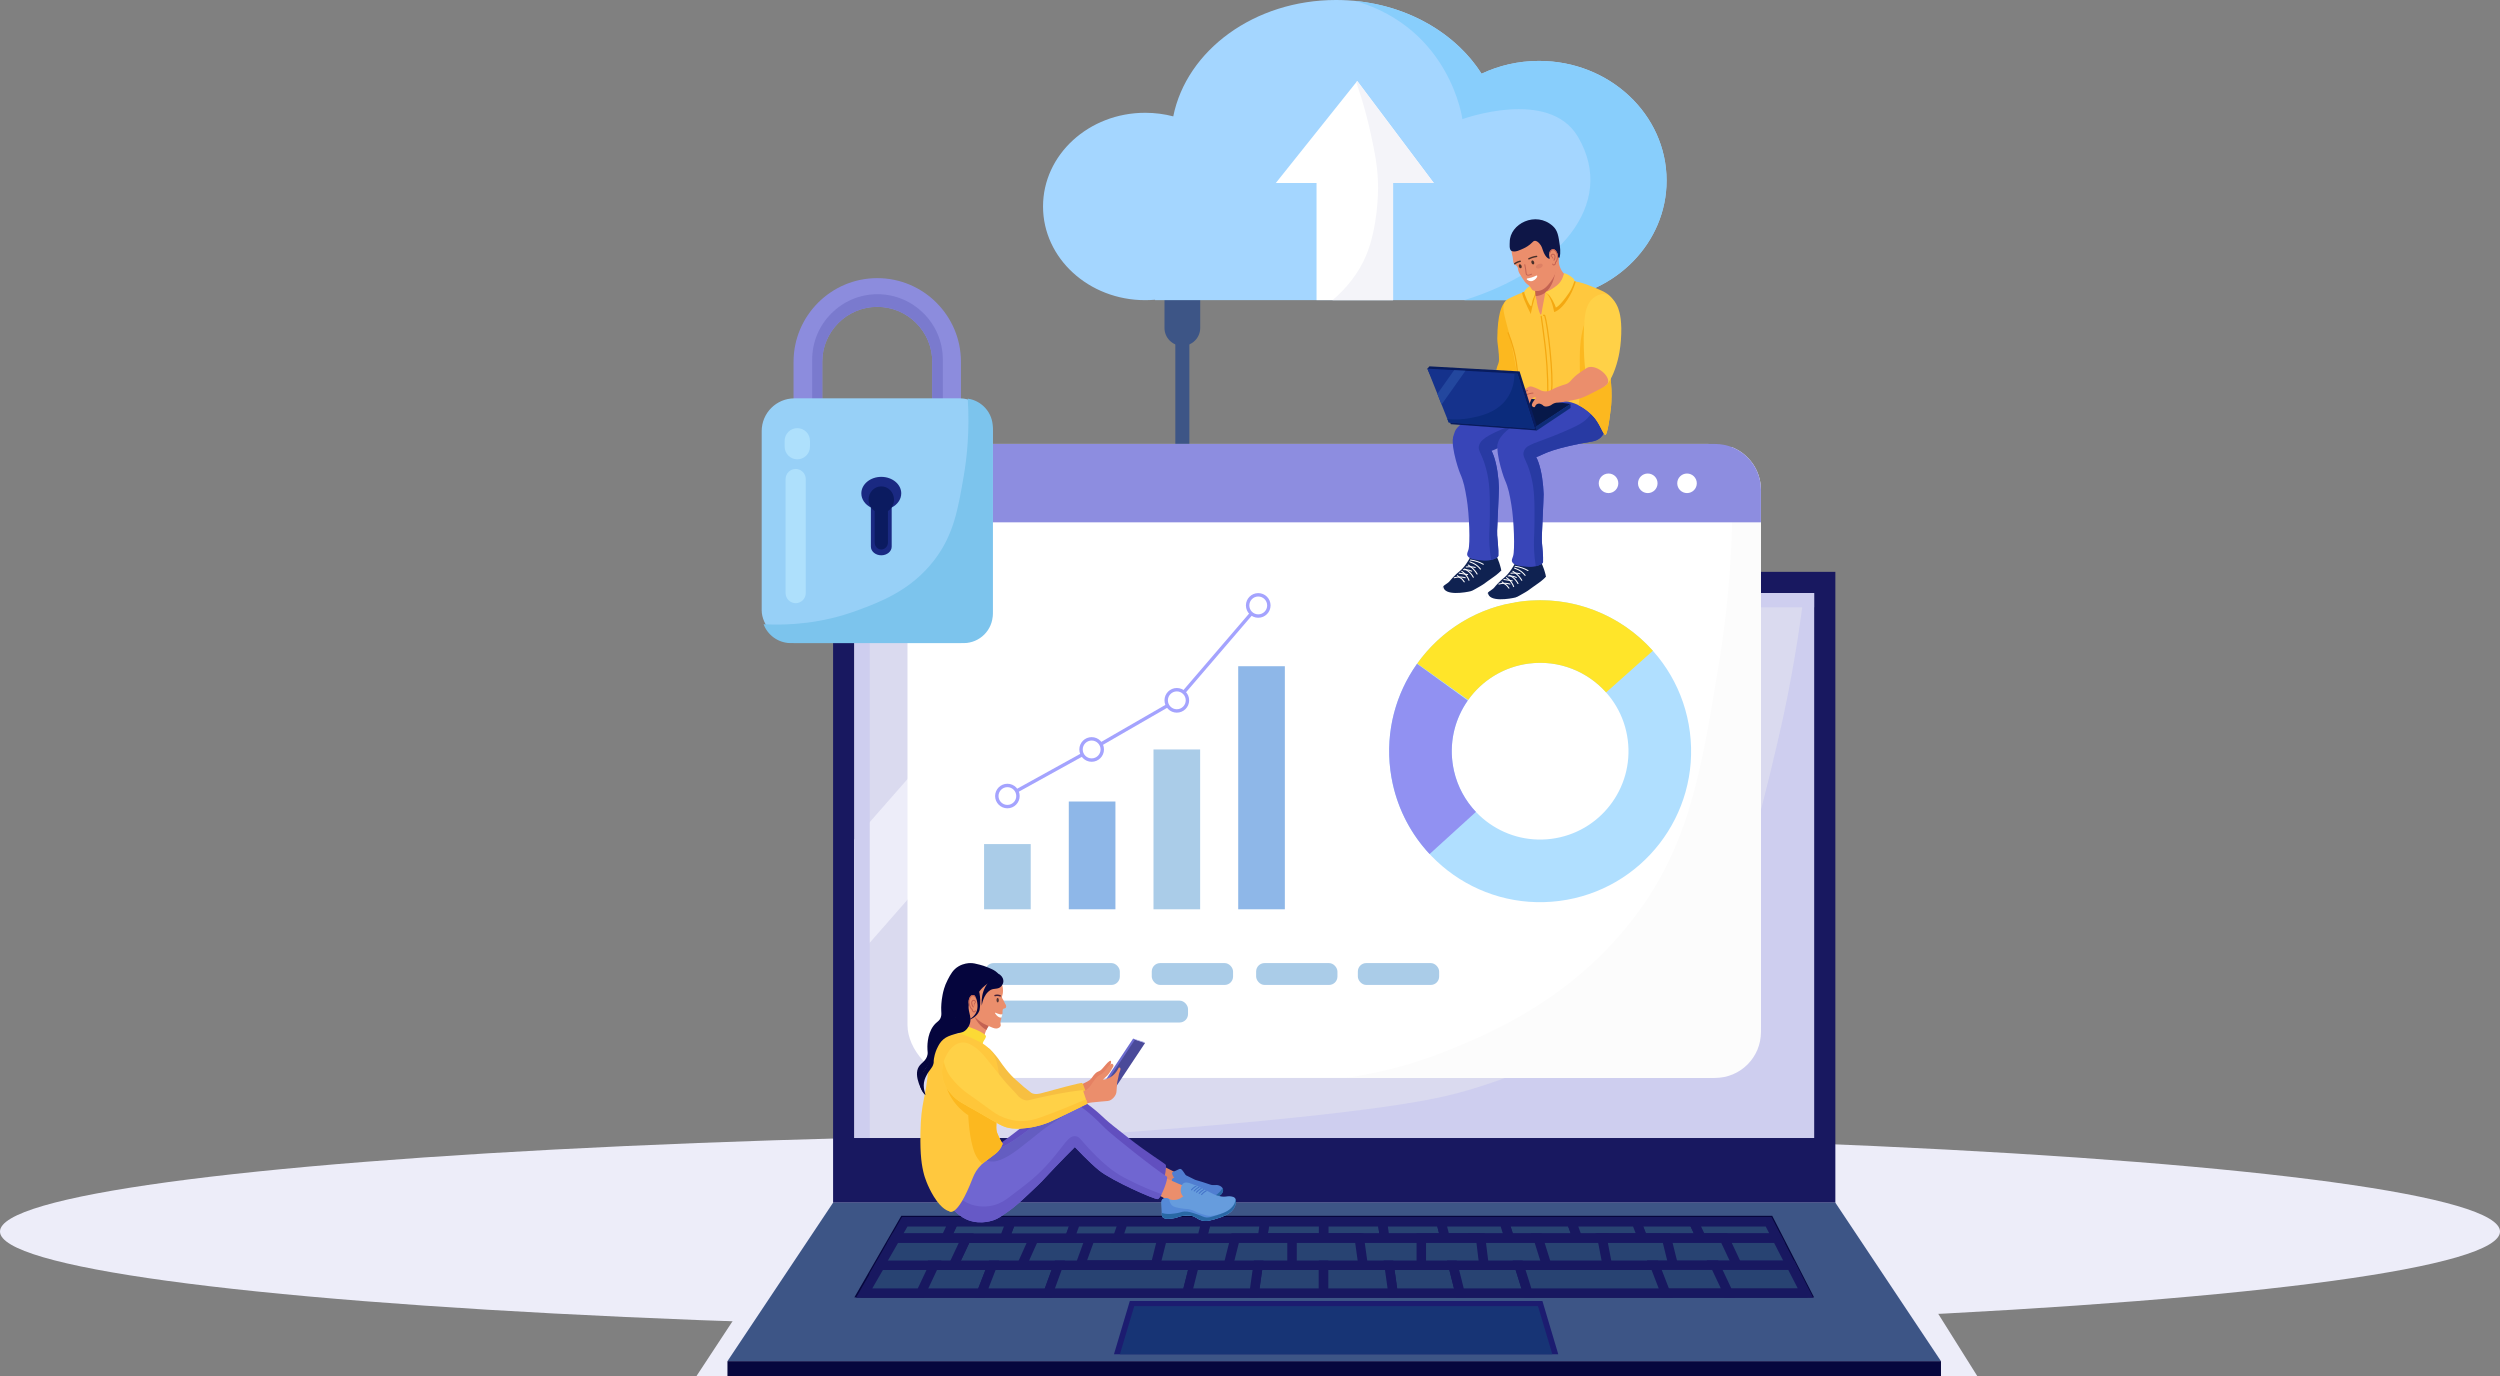
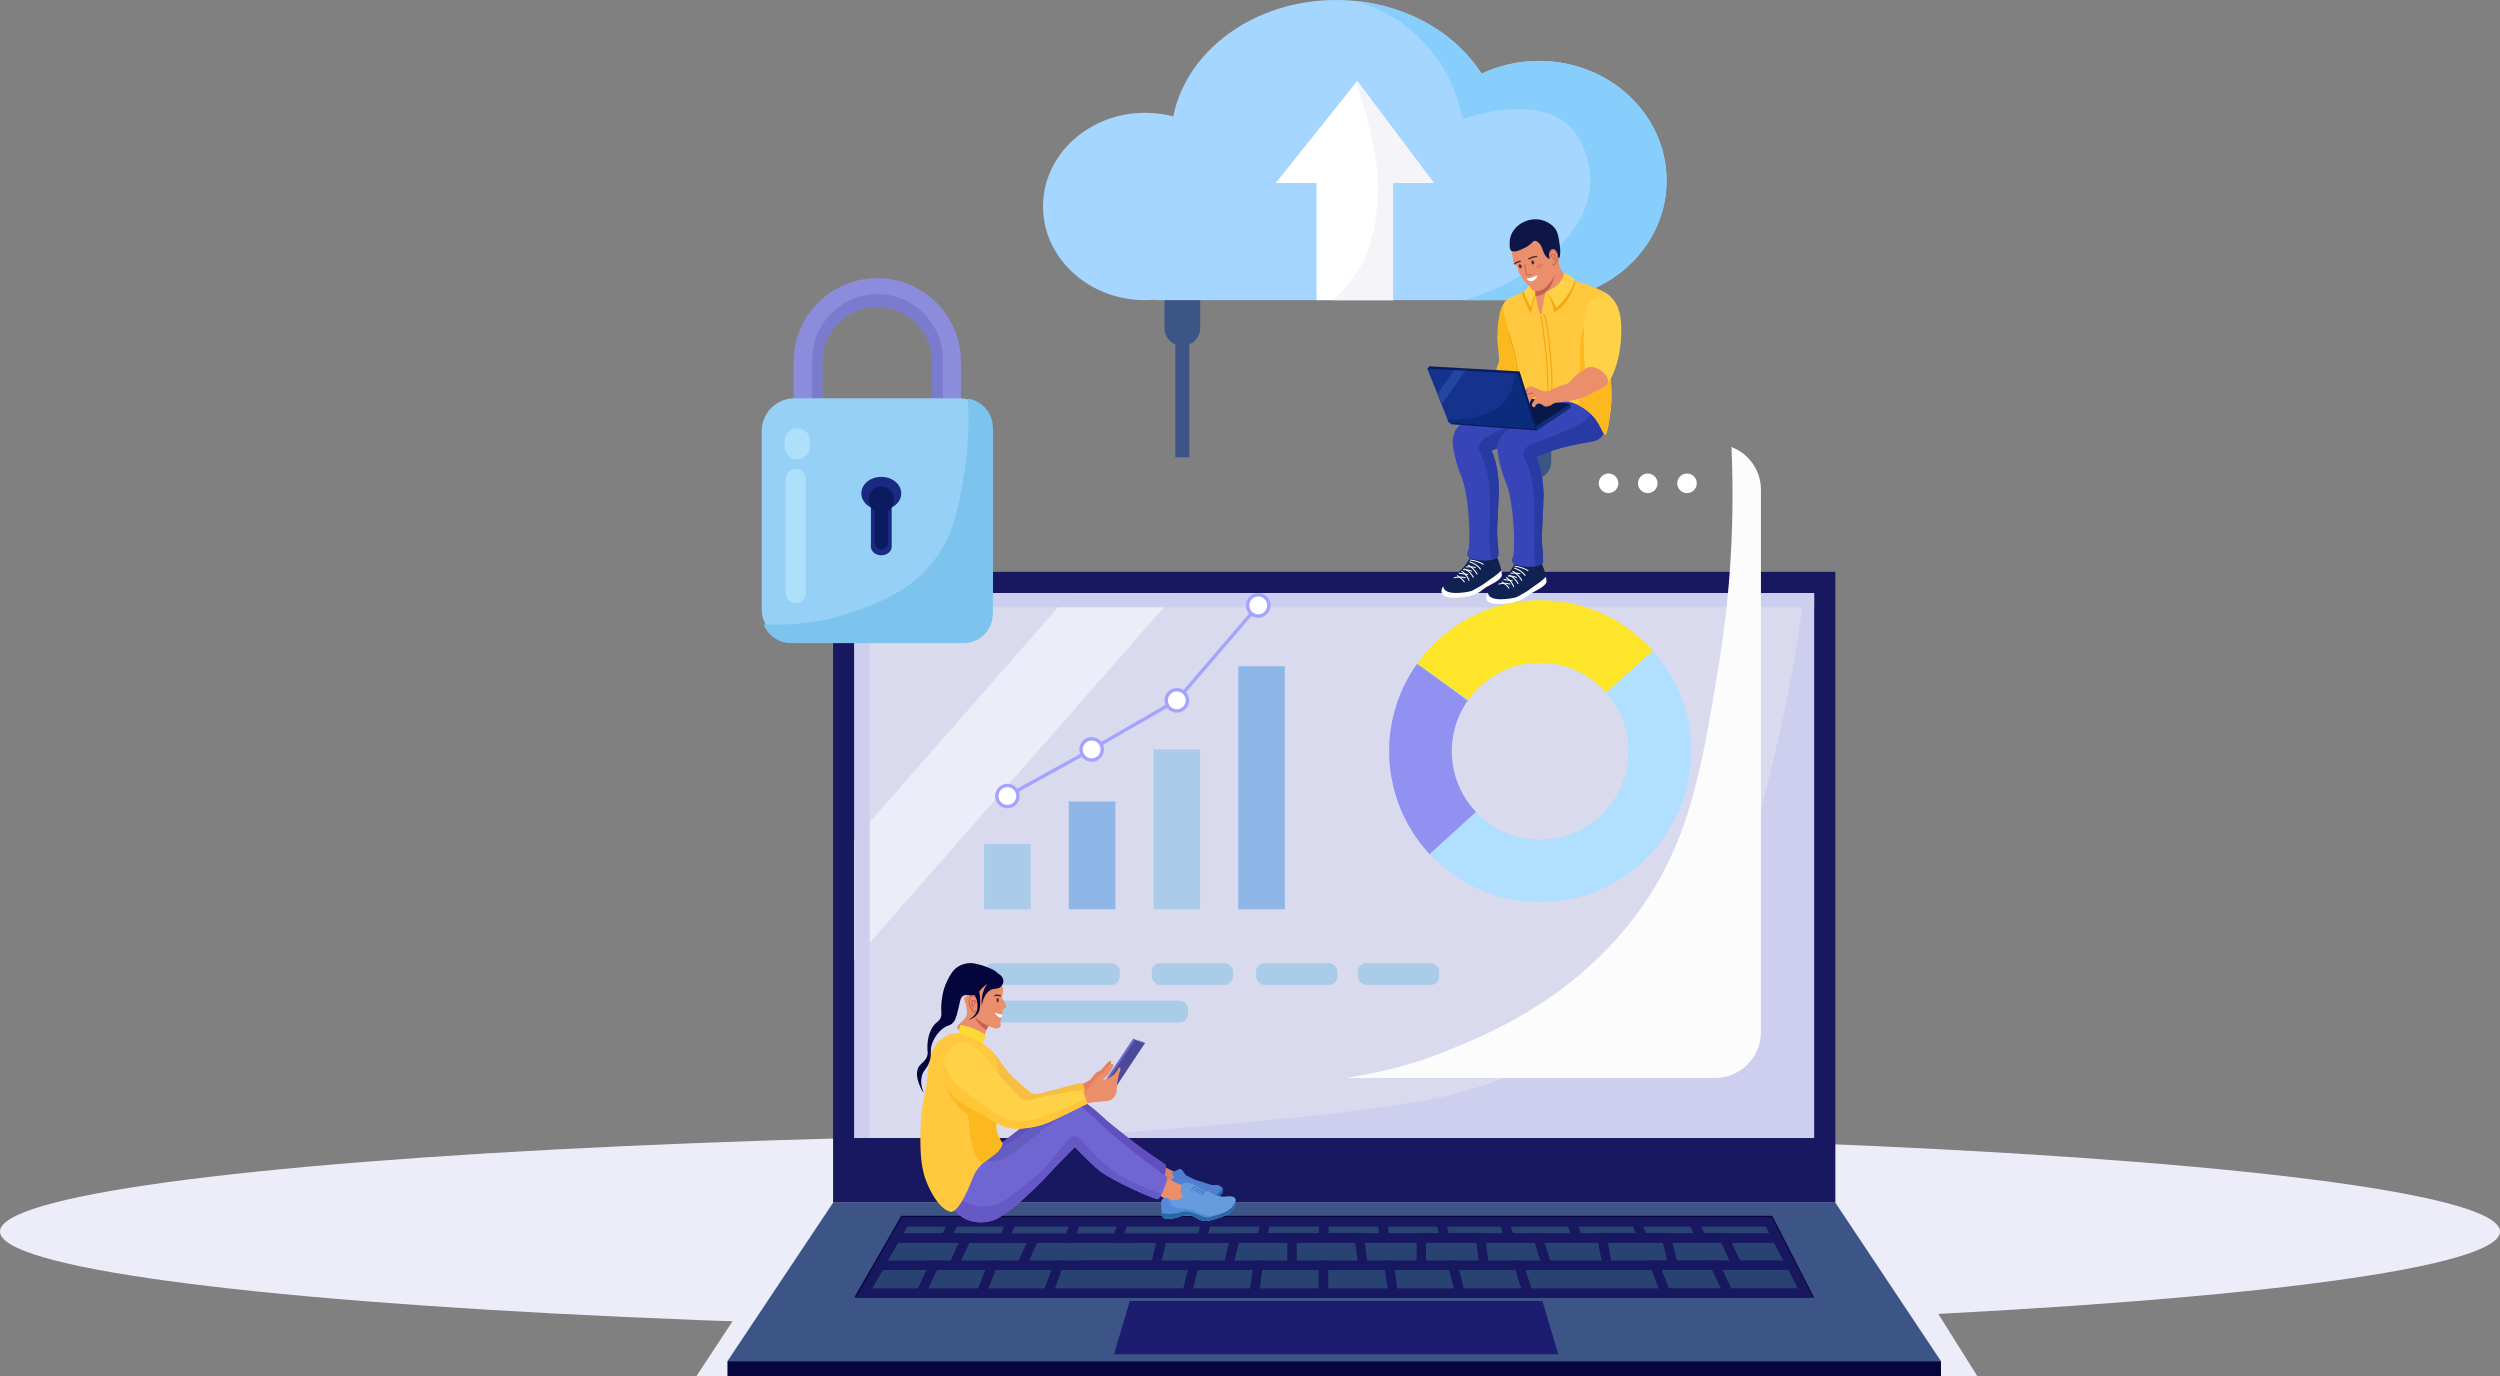
<svg xmlns="http://www.w3.org/2000/svg" id="Calque_2" data-name="Calque 2" viewBox="0 0 3562.87 1961.66">
  <rect x="0" y="0" width="3562.87" height="1961.66" fill="#808080" stroke="none" />
  <defs>
    <style>
      .cls-1 {
        fill: #0b2b7c;
      }

      .cls-2 {
        fill: #15328c;
      }

      .cls-3 {
        fill: #fff;
      }

      .cls-4 {
        fill: #3845b8;
      }

      .cls-5 {
        fill: #669cdd;
      }

      .cls-6 {
        fill: #ffc83e;
      }

      .cls-7 {
        fill: #645dc1;
      }

      .cls-8 {
        fill: #8eb7e8;
      }

      .cls-9 {
        fill: #c36252;
      }

      .cls-10 {
        fill: #dadaef;
      }

      .cls-11 {
        fill: #a4a3fe;
      }

      .cls-12 {
        fill: #fefdfb;
      }

      .cls-13 {
        fill: #442138;
      }

      .cls-14 {
        fill: #9191f2;
      }

      .cls-15 {
        fill: #4373c9;
      }

      .cls-16 {
        fill: #7a7ace;
      }

      .cls-17 {
        fill: #05053d;
      }

      .cls-18 {
        fill: #1c1c70;
      }

      .cls-19 {
        fill: #12295b;
      }

      .cls-20 {
        fill: #9696e0;
      }

      .cls-21 {
        fill: #88cefc;
      }

      .cls-22 {
        fill: #081c5e;
      }

      .cls-23 {
        fill: #fcb81f;
      }

      .cls-24 {
        fill: #543434;
      }

      .cls-25 {
        fill: #507ed1;
      }

      .cls-26 {
        fill: #ceceef;
      }

      .cls-27 {
        fill: #8d8de0;
      }

      .cls-28 {
        fill: #dd8064;
      }

      .cls-29 {
        fill: #f4a811;
      }

      .cls-30 {
        fill: #614fbf;
      }

      .cls-31 {
        fill: #f4f4f9;
      }

      .cls-32 {
        fill: #071849;
      }

      .cls-33 {
        fill: #49302a;
      }

      .cls-34 {
        fill: #ededf9;
      }

      .cls-35 {
        fill: #1a2982;
      }

      .cls-36 {
        fill: #3d5586;
      }

      .cls-37 {
        fill: #23479e;
      }

      .cls-38 {
        fill: #ffc639;
      }

      .cls-39 {
        fill: #0e1647;
      }

      .cls-40 {
        fill: #0f2251;
      }

      .cls-41 {
        fill: #558ad8;
      }

      .cls-42 {
        fill: #aacce8;
      }

      .cls-43 {
        fill: #97d0f7;
      }

      .cls-44 {
        fill: #284372;
      }

      .cls-45 {
        fill: #0b1b60;
      }

      .cls-46 {
        fill: #7cc4ed;
      }

      .cls-47 {
        fill: #dd8266;
      }

      .cls-48 {
        fill: #ffd147;
      }

      .cls-49 {
        fill: #4a4a99;
      }

      .cls-50 {
        fill: #b0dfff;
      }

      .cls-51 {
        fill: #a4d6ff;
      }

      .cls-52 {
        fill: #283aa3;
      }

      .cls-53 {
        fill: #173475;
      }

      .cls-54 {
        fill: #6b6bce;
      }

      .cls-55 {
        fill: #2968a5;
      }

      .cls-56 {
        fill: #ffe529;
      }

      .cls-57 {
        fill: #6659c6;
      }

      .cls-58 {
        fill: #06063d;
      }

      .cls-59 {
        fill: #eb8e6c;
      }

      .cls-60 {
        fill: #7066d1;
      }

      .cls-61 {
        fill: #aee0fc;
      }

      .cls-62 {
        fill: #e58163;
      }

      .cls-63 {
        fill: #8c8cdd;
      }

      .cls-64 {
        fill: #fcda35;
      }

      .cls-65 {
        fill: #181860;
      }

      .cls-66 {
        fill: #0e2c77;
      }

      .cls-67 {
        fill: #f7bf41;
      }

      .cls-68 {
        fill: #fcfcfc;
      }
    </style>
  </defs>
  <g id="_Ñëîé_1" data-name="Ñëîé 1">
    <g>
      <rect class="cls-36" x="1675.02" y="434.59" width="20" height="217.13" />
      <rect class="cls-36" x="2176.31" y="384.29" width="20" height="217.13" />
      <path class="cls-36" d="M2185.37,683.28h0c-14.06,0-25.45-11.39-25.45-25.45v-65.64c0-14.06,11.39-25.45,25.45-25.45h0c14.06,0,25.45,11.39,25.45,25.45v65.64c0,14.06-11.39,25.45-25.45,25.45Z" />
      <ellipse class="cls-34" cx="1781.43" cy="1755.11" rx="1781.43" ry="140.63" />
      <polygon class="cls-34" points="2685.94 1750.75 1130.93 1750.75 992.22 1961.66 2818.28 1961.66 2685.94 1750.75" />
      <g>
        <rect class="cls-65" x="1187.27" y="814.96" width="1428.38" height="899.04" />
        <rect class="cls-10" x="1513.17" y="549.64" width="776.58" height="1367.8" transform="translate(3135 -667.92) rotate(90)" />
        <polygon class="cls-36" points="2766.18 1939.85 1036.74 1939.85 1187.27 1714.01 2615.65 1714.01 2766.18 1939.85" />
        <rect class="cls-58" x="1036.74" y="1939.85" width="1729.44" height="21.81" />
        <polygon class="cls-58" points="2585.36 1848.99 1217.56 1848.99 1284.5 1732.68 2525.69 1732.68 2585.36 1848.99" />
        <polygon class="cls-19" points="1227.35 1848.99 1289.4 1741.17 2520.51 1741.17 2575.83 1848.99 1227.35 1848.99" />
        <polygon class="cls-19" points="1227.35 1848.99 1289.4 1741.17 2520.51 1741.17 2575.83 1848.99 1227.35 1848.99" />
        <polygon class="cls-19" points="1227.35 1848.99 1289.4 1741.17 2520.51 1741.17 2575.83 1848.99 1227.35 1848.99" />
        <polygon class="cls-18" points="2220.79 1930.07 1587.54 1930.07 1610.16 1854.14 2198.18 1854.14 2220.79 1930.07" />
-         <polygon class="cls-53" points="1596.03 1930.07 1616.48 1861.41 2191.85 1861.41 2212.31 1930.07 1596.03 1930.07" />
        <g>
          <g>
            <polygon class="cls-44" points="2424.64 1764.56 2413.62 1741.17 2331.98 1741.17 2341.05 1764.56 2424.64 1764.56" />
            <path class="cls-65" d="M2435.3,1771.33h-98.88l-14.32-36.93h95.81l17.39,36.93Zm-89.62-13.53h68.29l-4.65-9.86h-67.47l3.82,9.86Z" />
          </g>
          <g>
            <polygon class="cls-44" points="2248.12 1764.56 2239.62 1741.17 2143.64 1741.17 2150.97 1764.56 2248.12 1764.56" />
            <path class="cls-65" d="M2257.78,1771.33h-111.78l-11.57-36.93h109.92l13.43,36.93Zm-101.84-13.53h82.52l-3.59-9.86h-82.02l3.09,9.86Z" />
          </g>
          <g>
            <polygon class="cls-44" points="2341.05 1764.56 2331.98 1741.17 2239.62 1741.17 2248.12 1764.56 2341.05 1764.56" />
            <path class="cls-65" d="M2350.93,1771.33h-107.55l-13.43-36.93h106.66l14.32,36.93Zm-98.07-13.53h78.31l-3.82-9.86h-78.07l3.59,9.86Z" />
          </g>
          <g>
            <polygon class="cls-44" points="2190.95 1764.56 2204.95 1809.25 2304.36 1809.25 2288.11 1764.56 2190.95 1764.56" />
            <path class="cls-65" d="M2314.02,1816.02h-114.04l-18.24-58.22h111.1l21.17,58.22Zm-104.1-13.53h84.78l-11.33-31.16h-83.2l9.76,31.16Z" />
          </g>
          <g>
            <polygon class="cls-44" points="2532.51 1764.56 2520.51 1741.17 2413.62 1741.17 2424.64 1764.56 2532.51 1764.56" />
            <path class="cls-65" d="M2543.59,1771.33h-123.25l-17.39-36.93h121.69l18.94,36.93Zm-114.66-13.53h92.51l-5.06-9.86h-92.09l4.65,9.86Z" />
          </g>
          <g>
            <polygon class="cls-44" points="1973.42 1764.56 1970.13 1741.17 1886.3 1741.17 1886.3 1764.56 1973.42 1764.56" />
            <path class="cls-65" d="M1981.2,1771.33h-101.67v-36.93h96.48l5.19,36.93Zm-88.14-13.53h72.57l-1.39-9.86h-71.18v9.86Z" />
          </g>
          <g>
            <polygon class="cls-44" points="1886.3 1764.56 1886.3 1741.17 1802.47 1741.17 1799.18 1764.56 1886.3 1764.56" />
            <path class="cls-65" d="M1893.06,1771.33h-101.67l5.19-36.93h96.48v36.93Zm-86.1-13.53h72.57v-9.86h-71.18l-1.39,9.86Z" />
          </g>
          <g>
            <polygon class="cls-44" points="2059.56 1764.56 2053.67 1741.17 1970.13 1741.17 1973.42 1764.56 2059.56 1764.56" />
            <path class="cls-65" d="M2068.24,1771.33h-100.71l-5.19-36.93h96.6l9.29,36.93Zm-88.94-13.53h71.58l-2.48-9.86h-70.49l1.39,9.86Z" />
          </g>
          <g>
            <polygon class="cls-44" points="2150.97 1764.56 2143.64 1741.17 2053.67 1741.17 2059.56 1764.56 2150.97 1764.56" />
            <path class="cls-65" d="M2160.18,1771.33h-105.9l-9.29-36.93h103.62l11.57,36.93Zm-95.35-13.53h76.93l-3.09-9.86h-76.32l2.48,9.86Z" />
          </g>
          <g>
            <polygon class="cls-44" points="1674.94 1764.56 1553.55 1764.56 1537.3 1809.25 1660.94 1809.25 1755.1 1809.25 1766.35 1764.56 1674.94 1764.56" />
            <path class="cls-65" d="M1760.37,1816.02h-232.74l21.17-58.22h226.21l-14.65,58.22Zm-213.42-13.53h202.87l7.84-31.16h-199.38l-11.33,31.16Z" />
          </g>
          <g>
            <polygon class="cls-44" points="1580.92 1758.17 1459.53 1758.17 1443.28 1802.86 1566.92 1802.86 1661.08 1802.86 1672.33 1758.17 1580.92 1758.17" />
            <path class="cls-65" d="M1666.36,1809.62h-232.74l21.17-58.22h226.21l-14.65,58.22Zm-213.42-13.53h202.87l7.84-31.16h-199.38l-11.33,31.16Z" />
          </g>
          <g>
            <polygon class="cls-44" points="1460.62 1764.56 1377.04 1764.56 1355.99 1809.25 1443.29 1809.25 1537.3 1809.25 1553.55 1764.56 1460.62 1764.56" />
-             <path class="cls-65" d="M1542.04,1816.02h-196.71l27.42-58.22h190.46l-21.17,58.22Zm-175.38-13.53h165.9l11.33-31.16h-162.56l-14.67,31.16Z" />
          </g>
          <g>
            <polygon class="cls-44" points="1460.62 1764.56 1377.04 1764.56 1355.99 1809.25 1443.29 1809.25 1453.51 1809.25 1473.54 1764.56 1460.62 1764.56" />
            <path class="cls-65" d="M1457.9,1816.02h-112.57l27.42-58.22h111.24l-26.09,58.22Zm-91.24-13.53h82.47l13.96-31.16h-81.76l-14.67,31.16Z" />
          </g>
          <g>
            <polygon class="cls-44" points="1742.54 1764.56 1656.4 1764.56 1645.15 1809.25 1736.26 1809.25 1829.66 1809.25 1829.66 1764.56 1742.54 1764.56" />
            <path class="cls-65" d="M1836.43,1816.02h-199.95l14.65-58.22h185.3v58.22Zm-182.6-13.53h169.06v-31.16h-161.22l-7.84,31.16Z" />
          </g>
          <g>
            <polygon class="cls-44" points="1799.18 1764.56 1802.47 1741.17 1718.92 1741.17 1713.04 1764.56 1799.18 1764.56" />
            <path class="cls-65" d="M1805.06,1771.33h-100.71l9.29-36.93h96.6l-5.19,36.93Zm-83.35-13.53h71.58l1.39-9.86h-70.49l-2.48,9.86Z" />
          </g>
          <g>
            <polygon class="cls-44" points="2100.76 1764.56 2112 1809.25 2206.16 1809.25 2192.17 1764.56 2100.76 1764.56" />
            <path class="cls-65" d="M2215.37,1816.02h-108.65l-14.65-58.22h105.06l18.23,58.22Zm-98.1-13.53h79.68l-9.76-31.16h-77.76l7.84,31.16Z" />
          </g>
          <g>
            <polygon class="cls-44" points="2424.64 1764.56 2445.68 1809.25 2555.44 1809.25 2532.51 1764.56 2424.64 1764.56" />
            <path class="cls-65" d="M2566.52,1816.02h-125.13l-27.42-58.22h122.68l29.87,58.22Zm-116.54-13.53h94.39l-15.99-31.16h-93.08l14.67,31.16Z" />
          </g>
          <g>
            <polygon class="cls-44" points="1524.47 1764.56 1532.98 1741.17 1440.62 1741.17 1431.55 1764.56 1524.47 1764.56" />
            <path class="cls-65" d="M1529.21,1771.33h-107.55l14.32-36.93h106.66l-13.43,36.93Zm-87.79-13.53h78.31l3.59-9.86h-78.07l-3.82,9.86Z" />
          </g>
          <g>
            <polygon class="cls-44" points="1431.55 1764.56 1440.62 1741.17 1358.98 1741.17 1347.96 1764.56 1431.55 1764.56" />
            <path class="cls-65" d="M1436.18,1771.33h-98.88l17.39-36.93h95.81l-14.32,36.93Zm-77.55-13.53h68.29l3.82-9.86h-67.47l-4.64,9.86Z" />
          </g>
          <g>
            <polygon class="cls-44" points="1358.98 1741.17 1289.4 1741.17 1275.94 1764.56 1347.96 1764.56 1358.98 1741.17" />
            <path class="cls-65" d="M1352.25,1771.33h-88.02l21.25-36.93h84.16l-17.39,36.93Zm-64.62-13.53h56.03l4.65-9.86h-55l-5.68,9.86Z" />
          </g>
          <g>
            <polygon class="cls-44" points="1621.63 1764.56 1628.95 1741.17 1532.98 1741.17 1524.47 1764.56 1621.63 1764.56" />
            <path class="cls-65" d="M1626.6,1771.33h-111.78l13.43-36.93h109.92l-11.57,36.93Zm-92.46-13.53h82.52l3.09-9.86h-82.02l-3.59,9.86Z" />
          </g>
          <g>
            <polygon class="cls-44" points="1377.04 1764.56 1275.94 1764.56 1250.22 1809.25 1355.99 1809.25 1377.04 1764.56" />
            <path class="cls-65" d="M1360.29,1816.02h-121.77l33.51-58.22h115.68l-27.42,58.22Zm-98.37-13.53h89.78l14.67-31.16h-86.53l-17.93,31.16Z" />
          </g>
          <g>
            <polygon class="cls-44" points="1326.92 1803.2 1308.2 1842.93 1398.81 1842.93 1414.22 1803.2 1326.92 1803.2" />
            <path class="cls-65" d="M1403.44,1849.7h-105.9l25.08-53.27h101.47l-20.66,53.27Zm-84.57-13.53h75.3l10.16-26.2h-73.13l-12.34,26.2Z" />
          </g>
          <g>
            <polygon class="cls-44" points="1414.22 1803.2 1398.81 1842.93 1493.77 1842.93 1508.22 1803.2 1414.22 1803.2" />
            <path class="cls-65" d="M1498.51,1849.7h-109.58l20.66-53.27h108.3l-19.37,53.27Zm-89.82-13.53h80.34l9.53-26.2h-79.71l-10.16,26.2Z" />
          </g>
          <g>
            <polygon class="cls-44" points="1254.32 1803.2 1231.45 1842.93 1312.31 1842.93 1331.02 1803.2 1254.32 1803.2" />
            <path class="cls-65" d="M1316.6,1849.7h-96.85l30.66-53.27h91.28l-25.08,53.27Zm-73.45-13.53h64.86l12.34-26.2h-62.12l-15.08,26.2Z" />
          </g>
          <g>
            <polygon class="cls-44" points="1607.63 1803.2 1508.22 1803.2 1493.77 1842.93 1595.18 1842.93 1691.79 1842.93 1701.79 1803.2 1607.63 1803.2" />
            <path class="cls-65" d="M1697.07,1849.7h-212.96l19.37-53.27h206.99l-13.4,53.27Zm-193.64-13.53h183.09l6.59-26.2h-180.15l-9.53,26.2Z" />
          </g>
          <g>
            <polygon class="cls-44" points="1713.04 1764.56 1718.92 1741.17 1600.76 1741.17 1592.76 1764.56 1713.04 1764.56" />
            <path class="cls-65" d="M1718.31,1771.33h-135.01l12.62-36.93h131.68l-9.29,36.93Zm-116.09-13.53h105.54l2.48-9.86h-104.65l-3.37,9.86Z" />
          </g>
          <g>
            <polygon class="cls-44" points="2457.35 1764.56 2376.19 1764.56 2373.77 1764.56 2283.26 1764.56 2299.51 1809.25 2391.09 1809.25 2393.52 1809.25 2478.39 1809.25 2457.35 1764.56" />
            <path class="cls-65" d="M2489.06,1816.02h-194.28l-21.18-58.22h188.04l27.42,58.22Zm-184.81-13.53h163.48l-14.67-31.16h-160.14l11.33,31.16Z" />
          </g>
          <g>
            <polygon class="cls-44" points="2375.06 1764.56 2332.26 1764.56 2330.98 1764.56 2283.26 1764.56 2291.83 1809.25 2340.12 1809.25 2341.4 1809.25 2386.15 1809.25 2375.06 1764.56" />
            <path class="cls-65" d="M2394.81,1816.02h-108.57l-11.17-58.22h105.28l14.46,58.22Zm-97.38-13.53h80.08l-7.74-31.16h-78.32l5.98,31.16Z" />
          </g>
          <g>
            <polygon class="cls-44" points="1846.43 1764.56 1760.29 1764.56 1749.04 1809.25 1840.15 1809.25 1933.55 1809.25 1933.55 1764.56 1846.43 1764.56" />
            <path class="cls-65" d="M1940.32,1816.02h-199.96l14.65-58.22h185.3v58.22Zm-182.6-13.53h169.06v-31.16h-161.22l-7.84,31.16Z" />
          </g>
          <g>
            <polygon class="cls-44" points="2104.39 1764.56 2018.24 1764.56 1931.13 1764.56 1931.13 1809.25 2024.52 1809.25 2115.64 1809.25 2104.39 1764.56" />
            <path class="cls-65" d="M2124.32,1816.02h-199.95v-58.22h185.3l14.65,58.22Zm-186.42-13.53h169.06l-7.84-31.16h-161.22v31.16Z" />
          </g>
          <g>
            <polygon class="cls-44" points="2110.15 1764.56 2068.11 1764.56 2025.59 1764.56 2025.59 1809.25 2071.17 1809.25 2115.64 1809.25 2110.15 1764.56" />
            <path class="cls-65" d="M2123.28,1816.02h-104.46v-58.22h97.31l7.15,58.22Zm-90.93-13.53h75.63l-3.83-31.16h-71.8v31.16Z" />
          </g>
          <g>
            <polygon class="cls-44" points="1937.23 1764.56 1889.56 1764.56 1841.35 1764.56 1841.35 1809.25 1893.03 1809.25 1943.46 1809.25 1937.23 1764.56" />
            <path class="cls-65" d="M1951.23,1816.02h-116.65v-58.22h108.54l8.11,58.22Zm-103.11-13.53h87.57l-4.34-31.16h-83.23v31.16Z" />
          </g>
          <g>
            <polygon class="cls-44" points="1792.9 1803.2 1787.32 1842.93 1886.3 1842.93 1886.3 1803.2 1792.9 1803.2" />
            <path class="cls-65" d="M1893.06,1849.7h-113.53l7.48-53.27h106.04v53.27Zm-97.96-13.53h84.43v-26.2h-80.75l-3.68,26.2Z" />
          </g>
          <g>
            <polygon class="cls-44" points="1979.7 1803.2 1985.28 1842.93 2080.81 1842.93 2070.81 1803.2 1979.7 1803.2" />
            <path class="cls-65" d="M2089.49,1849.7h-110.09l-7.48-53.27h104.17l13.4,53.27Zm-98.33-13.53h80.97l-6.59-26.2h-78.05l3.68,26.2Z" />
          </g>
          <g>
            <polygon class="cls-44" points="1886.3 1803.2 1886.3 1842.93 1985.28 1842.93 1979.7 1803.2 1886.3 1803.2" />
            <path class="cls-65" d="M1993.06,1849.7h-113.53v-53.27h106.05l7.48,53.27Zm-100-13.53h84.43l-3.68-26.2h-80.75v26.2Z" />
          </g>
          <g>
            <polygon class="cls-44" points="1701.79 1803.2 1691.79 1842.93 1787.32 1842.93 1792.9 1803.2 1701.79 1803.2" />
            <path class="cls-65" d="M1793.2,1849.7h-110.09l13.4-53.27h104.17l-7.48,53.27Zm-92.73-13.53h80.97l3.68-26.2h-78.05l-6.59,26.2Z" />
          </g>
          <g>
            <polygon class="cls-44" points="2070.81 1803.2 2080.81 1842.93 2177.42 1842.93 2164.97 1803.2 2070.81 1803.2" />
            <path class="cls-65" d="M2186.63,1849.7h-111.09l-13.4-53.27h107.81l16.68,53.27Zm-100.54-13.53h82.12l-8.21-26.2h-80.51l6.59,26.2Z" />
          </g>
          <g>
            <polygon class="cls-44" points="2461.66 1842.78 2573.09 1842.78 2552.71 1803.04 2442.95 1803.04 2461.66 1842.78" />
            <path class="cls-65" d="M2584.17,1849.54h-126.8l-25.09-53.27h124.56l27.33,53.27Zm-118.22-13.53h96.06l-13.44-26.2h-94.96l12.34,26.2Z" />
          </g>
          <g>
            <polygon class="cls-44" points="2357.02 1803.04 2372.42 1842.78 2463.03 1842.78 2444.31 1803.04 2357.02 1803.04" />
            <path class="cls-65" d="M2473.69,1849.54h-105.9l-20.66-53.27h101.47l25.08,53.27Zm-96.63-13.53h75.31l-12.34-26.2h-73.13l10.16,26.2Z" />
          </g>
          <g>
            <polygon class="cls-44" points="2358.38 1803.2 2264.38 1803.2 2164.97 1803.2 2177.42 1842.93 2278.83 1842.93 2373.79 1842.93 2358.38 1803.2" />
            <path class="cls-65" d="M2383.67,1849.7h-211.23l-16.68-53.27h207.25l20.66,53.27Zm-201.28-13.53h181.52l-10.16-26.2h-179.57l8.21,26.2Z" />
          </g>
        </g>
        <path class="cls-26" d="M2585.36,845.25h-14.33c-10.39,84.67-24.58,156.39-37.91,213.08-31.05,132.12-48.02,200.88-105.4,277.16-71.06,94.47-161.54,143.92-199.09,163.96,0,0-77.35,41.28-167.86,62.46-84.72,19.82-286.09,41.01-572.84,59.92h1097.43V845.25Z" />
        <polygon class="cls-34" points="1525.71 845.25 1217.56 1196.69 1217.56 1368.6 1676.45 845.25 1525.71 845.25" />
        <polygon class="cls-26" points="1239.49 865.46 2585.36 865.46 2585.36 845.25 1217.56 845.25 1217.56 1621.83 1239.49 1621.83 1239.49 865.46" />
      </g>
      <g>
        <g>
-           <rect class="cls-3" x="1293.32" y="632.71" width="1216.27" height="903.48" rx="75.06" ry="75.06" />
          <path class="cls-68" d="M2467.6,637.02c5.71,129.46-5.81,235.83-18.22,311.24-25.39,154.27-42.95,260.96-125.34,365.59-90.75,115.24-208.4,162.25-266.36,185.4-44.68,17.85-87.19,28.65-138.9,36.94h525.49c36.08,0,65.33-29.25,65.33-65.33V698.04c0-27.86-17.44-51.62-41.99-61.02Z" />
-           <path class="cls-27" d="M2509.6,698.04c0-36.08-29.25-65.33-65.33-65.33H1358.65c-36.08,0-65.33,29.25-65.33,65.33v46.34h1216.27v-46.34Z" />
          <g>
            <circle class="cls-3" cx="2348.32" cy="688.78" r="13.94" />
            <circle class="cls-3" cx="2292.39" cy="688.78" r="13.94" />
            <circle class="cls-3" cx="2404.25" cy="688.78" r="13.94" />
          </g>
        </g>
        <g>
          <g>
            <rect class="cls-42" x="1402.45" y="1202.93" width="66.47" height="92.95" />
            <rect class="cls-42" x="1643.91" y="1068.09" width="66.47" height="227.79" transform="translate(3354.28 2363.97) rotate(180)" />
            <rect class="cls-8" x="1523.18" y="1142.28" width="66.47" height="153.6" />
            <rect class="cls-8" x="1764.64" y="949.47" width="66.47" height="346.41" transform="translate(3595.74 2245.35) rotate(180)" />
            <rect class="cls-11" x="1427.12" y="1098.85" width="137.21" height="4.85" transform="translate(-346.09 861.01) rotate(-28.93)" />
            <rect class="cls-11" x="1546.4" y="1030.66" width="140.11" height="4.85" transform="translate(-299.94 945.84) rotate(-29.98)" />
            <rect class="cls-11" x="1646.06" y="928.03" width="178.2" height="4.85" transform="translate(-100.85 1641.5) rotate(-49.37)" />
            <g>
              <g>
                <path class="cls-3" d="M1450.76,1134.47c0,8.33-6.75,15.07-15.07,15.07s-15.07-6.75-15.07-15.07,6.75-15.07,15.07-15.07,15.07,6.75,15.07,15.07Z" />
                <path class="cls-11" d="M1435.68,1151.96c-9.65,0-17.5-7.85-17.5-17.5s7.85-17.5,17.5-17.5,17.5,7.85,17.5,17.5-7.85,17.5-17.5,17.5Zm0-30.15c-6.98,0-12.65,5.68-12.65,12.65s5.67,12.65,12.65,12.65,12.65-5.67,12.65-12.65-5.68-12.65-12.65-12.65Z" />
              </g>
              <g>
                <circle class="cls-3" cx="1555.77" cy="1068.09" r="15.14" transform="translate(-30.34 2090.58) rotate(-67.28)" />
                <path class="cls-11" d="M1555.77,1085.66c-9.69,0-17.57-7.88-17.57-17.57s7.88-17.57,17.57-17.57,17.57,7.88,17.57,17.57-7.88,17.57-17.57,17.57Zm0-30.29c-7.01,0-12.72,5.71-12.72,12.72s5.71,12.72,12.72,12.72,12.72-5.71,12.72-12.72-5.71-12.72-12.72-12.72Z" />
              </g>
              <g>
                <circle class="cls-3" cx="1677.14" cy="998.08" r="15.14" />
                <path class="cls-11" d="M1677.14,1015.64c-9.69,0-17.57-7.88-17.57-17.57s7.88-17.57,17.57-17.57,17.57,7.88,17.57,17.57-7.88,17.57-17.57,17.57Zm0-30.29c-7.01,0-12.72,5.71-12.72,12.72s5.71,12.72,12.72,12.72,12.72-5.71,12.72-12.72-5.71-12.72-12.72-12.72Z" />
              </g>
              <g>
                <circle class="cls-3" cx="1793.18" cy="862.83" r="15.14" />
                <path class="cls-11" d="M1793.18,880.4c-9.69,0-17.57-7.88-17.57-17.57s7.88-17.57,17.57-17.57,17.57,7.88,17.57,17.57-7.88,17.57-17.57,17.57Zm0-30.29c-7.01,0-12.72,5.71-12.72,12.72s5.71,12.72,12.72,12.72,12.72-5.71,12.72-12.72-5.71-12.72-12.72-12.72Z" />
              </g>
            </g>
          </g>
          <g>
            <path class="cls-50" d="M2408.33,1043.26c-15.09-117.86-122.87-201.18-240.73-186.09-117.86,15.09-201.18,122.87-186.09,240.73,15.09,117.86,122.87,201.18,240.73,186.09,117.86-15.09,201.18-122.87,186.09-240.73Zm-338.31,43.31c-8.83-68.98,39.93-132.06,108.91-140.89,68.98-8.83,132.06,39.93,140.89,108.91,8.83,68.98-39.93,132.06-108.91,140.89-68.98,8.83-132.06-39.93-140.89-108.91Z" />
            <path class="cls-14" d="M2072.25,1099.01c-.94-4.07-1.68-8.22-2.23-12.45-4.14-32.35,4.39-63.41,21.73-88.18l-72.23-52.4c-30.22,42.52-45.16,96.09-38.01,151.91,.83,6.52,1.95,12.93,3.34,19.22,8.49,38.53,27.08,72.7,52.55,100.04l66.02-60.05c-15-15.84-26.01-35.68-31.18-58.09Z" />
            <path class="cls-56" d="M2178.94,945.67c42.79-5.48,83.31,11.21,110.02,41.13l66.63-59.36c-45.63-51.13-114.86-79.64-187.98-70.28-61.9,7.92-114.26,41.41-147.86,88.5l72.65,51.8c19.66-27.56,50.31-47.16,86.54-51.8Z" />
          </g>
        </g>
        <g>
          <rect class="cls-42" x="1403.98" y="1372.53" width="191.94" height="31.16" rx="12" ry="12" />
          <rect class="cls-42" x="1403.98" y="1426.05" width="289.13" height="31.16" rx="12" ry="12" />
          <rect class="cls-42" x="1641.43" y="1372.53" width="115.87" height="31.16" rx="12" ry="12" />
          <rect class="cls-42" x="1790.18" y="1372.53" width="115.87" height="31.16" rx="12" ry="12" />
          <rect class="cls-42" x="1935.13" y="1372.53" width="115.87" height="31.16" rx="12" ry="12" />
        </g>
      </g>
      <g>
        <path class="cls-63" d="M1250.22,747.68c-65.78,0-119.29-53.51-119.29-119.29v-112.72c0-65.78,53.51-119.29,119.29-119.29s119.29,53.51,119.29,119.29v112.72c0,65.78-53.51,119.29-119.29,119.29Zm0-310.37c-43.21,0-78.36,35.15-78.36,78.36v112.72c0,43.21,35.15,78.36,78.36,78.36s78.36-35.15,78.36-78.36v-112.72c0-43.21-35.15-78.36-78.36-78.36Z" />
        <path class="cls-16" d="M1250.58,419.28h0c-51.21,0-93.11,41.9-93.11,93.11v61.42c0,18.18,5.28,35.18,14.38,49.55v-107.68c0-43.21,35.15-78.36,78.36-78.36s78.36,35.15,78.36,78.36v108.8c9.54-14.61,15.11-32.02,15.11-50.67v-61.42c0-51.21-41.9-93.11-93.11-93.11Z" />
        <rect class="cls-43" x="1085.52" y="567.71" width="329.38" height="348.8" rx="46.67" ry="46.67" />
        <path class="cls-35" d="M1284.42,703.16c0-13.02-12.74-23.57-28.45-23.57s-28.45,10.55-28.45,23.57c0,8.51,5.45,15.97,13.62,20.11v55.84c0,6.75,6.67,12.28,14.82,12.28s14.82-5.53,14.82-12.28v-55.84c8.17-4.14,13.62-11.6,13.62-20.11Z" />
        <path class="cls-45" d="M1274.11,712.11c0-10.47-8.12-18.96-18.13-18.96s-18.13,8.49-18.13,18.96c0,6.85,3.48,12.85,8.68,16.18v44.92c0,5.43,4.25,9.88,9.45,9.88s9.45-4.45,9.45-9.88v-44.92c5.21-3.33,8.68-9.33,8.68-16.18Z" />
        <path class="cls-46" d="M1379.18,568.13c2.87,44.93-.97,82.53-5.75,110.41-8.15,47.49-14.38,83.78-41.95,119.7-33.3,43.4-77.37,59.72-109.47,71.62-50.21,18.6-97.22,21.73-133.81,19.78,5.94,15.7,21.1,26.87,38.88,26.87h246.26c22.95,0,41.56-18.61,41.56-41.56v-265.68c0-20.97-15.54-38.31-35.73-41.15Z" />
        <path class="cls-61" d="M1136.28,654.62h0c-9.92,0-18.04-8.12-18.04-18.04v-8.38c0-9.92,8.12-18.04,18.04-18.04h0c9.92,0,18.04,8.12,18.04,18.04v8.38c0,9.92-8.12,18.04-18.04,18.04Z" />
        <path class="cls-61" d="M1133.95,859.63h0c-7.89,0-14.35-6.46-14.35-14.35v-162.61c0-7.89,6.46-14.35,14.35-14.35h0c7.89,0,14.35,6.46,14.35,14.35v162.61c0,7.89-6.46,14.35-14.35,14.35Z" />
      </g>
      <path class="cls-36" d="M1685.02,492.86h0c-14.05,0-25.45-11.39-25.45-25.45v-65.64c0-14.06,11.39-25.45,25.45-25.45h0c14.05,0,25.45,11.39,25.45,25.45v65.64c0,14.05-11.39,25.45-25.45,25.45Z" />
      <g>
        <path class="cls-51" d="M2375.13,257.29c0-94.16-81.38-170.48-181.77-170.48-29.47,0-57.31,6.59-81.92,18.27C2071.69,42.51,1993.75,0,1904.1,0c-116.4,0-213.07,71.68-232.03,165.84-12.7-3.32-26.11-5.1-39.98-5.1-80.42,0-145.61,59.78-145.61,133.52s65.19,133.52,145.61,133.52c4.74,0,9.43-.22,14.05-.62v.62h565.01v-.81c92.04-8.38,163.99-81.14,163.99-169.67Z" />
        <polygon class="cls-3" points="2043.39 260.82 1934.26 115.44 1818.23 260.82 1876.27 260.82 1876.27 427.78 1985.35 427.78 1985.35 260.82 2043.39 260.82" />
        <path class="cls-21" d="M2193.37,86.81c-29.47,0-57.31,6.59-81.92,18.27-35.62-56.06-101.91-96.01-179.8-103.71,135.41,39.57,152.52,168.41,152.52,168.41,0,0,123.44-45.07,164.7,25.28,56.85,96.94-30.3,192.19-162.04,232.72h124.33v-.81c92.04-8.38,163.99-81.14,163.99-169.67,0-94.16-81.38-170.48-181.77-170.48Z" />
        <path class="cls-31" d="M1934.26,115.44l-1.4,1.75c10,28.64,16.38,53.55,20.59,73.03,5.98,27.72,10.51,49.31,10.5,78,0,5.75-.35,54.85-16.5,94.5-10.93,26.81-28.64,48.18-48.42,65.07h86.32v-166.95h58.04l-109.13-145.39Z" />
      </g>
      <g>
        <path class="cls-4" d="M2173.75,550.85c-8.87,.76-9.89,4.78-30.75,17.05-16.5,9.7-63.96,32.84-69.29,46.43-5.28,13.49-3.82,18.67,2.82,13.49,15.65-12.2,14.94,23.49,31.25,20.11,4.54-.94,7.35-3.05,10.42-5.21,10.64-7.49-3.33,3.88,40.67-22.73,37.62-22.75,56.43-34.26,56.55-40.73,.25-14.05-22.73-30.03-41.67-28.42Z" />
        <g>
          <path class="cls-40" d="M2134.55,796.65c-1.79-4.14-2.7-6.26-3.99-7.9-6.08-7.68-23.91-9.01-31.39-1.91-2.66,2.53-1.47,3.71-6.56,11.99-1.33,2.17-3.84,6.21-7.7,10.63-5.09,5.82-6.16,5.02-13.41,12.53-5.9,6.11-5.22,6.67-8.56,8.99-2.62,1.82-5.6,3.78-6.04,4.67-10.18,20.64,29.42,14.28,53.72,1.7,19.19-9.93,29.13-22.97,28.92-24.2-.57-3.37-.51-3.02-1.55-6.7-.62-2.17-1.6-5.57-3.42-9.81Z" />
          <path class="cls-3" d="M2139.53,813.16c-2.79,2.7-5.29,4.81-7.26,6.38-2.85,2.27-2.58,1.81-11.41,8.17-7.4,5.34-8.32,6.19-11.13,7.63-4.59,2.35-10.46,6.43-13.69,7.21-7.01,1.69-38.09,7.36-39.15-6.89-.39,.47-.76,1-1.09,1.59-1.34,2.35-1.42,4.33-1.43,4.9,0,.5,0,2.75,1.14,4.63,1.5,2.48,4.52,3.59,8.85,4.36,3.82,.68,9.6,1.26,19.4,0,5.23-.67,10.92-1.44,17.69-4.09,2.97-1.16,5.4-2.11,8.28-4.09,2.8-1.92,3.69-3.21,7.13-5.45,1.67-1.09,2.11-1.21,5.99-3.27,8.76-4.65,11.21-6.52,12.56-7.63,3.63-2.99,4.52-4.75,4.85-6.27,.22-1,.19-1.85-.29-4.63-.16-.92-.3-1.76-.45-2.57Z" />
          <g>
            <path class="cls-3" d="M2114.32,803.58c-2.65-1.5-5.45-2.77-8.34-3.78-3.31-1.15-6.76-1.96-10.26-2.4-.41-.05-.79,.23-.84,.63h0c-.05,.39,.24,.73,.64,.78,3.39,.43,6.74,1.21,9.95,2.33,2.8,.97,5.52,2.2,8.08,3.66,.35,.2,.8,.1,1.01-.23h0c.22-.34,.11-.78-.25-.99Z" />
            <path class="cls-3" d="M2106.45,806.4s-.97-.84-1.98-1.59c-3.06-2.27-6.73-3.82-9.49-4.77-.39-.14-.82,.06-.96,.44h0c-.13,.37,.06,.77,.45,.9,2.65,.92,6.17,2.41,9.09,4.56,.96,.71,1.87,1.51,1.88,1.52,1.4,1.22,2.68,2.58,3.81,4.03,.24,.31,.7,.39,1.03,.16h0c.34-.23,.42-.68,.17-1-1.19-1.53-2.54-2.96-4.01-4.24Z" />
            <path class="cls-3" d="M2102.63,808.04c-1.87-.46-3.78-.77-5.69-.93-2.47-.2-4.96-.14-7.42,.18-.41,.05-.69,.42-.63,.82h0c.06,.38,.43,.64,.84,.59,2.35-.3,4.73-.36,7.09-.17,1.83,.15,3.65,.44,5.43,.88,.39,.1,.79-.12,.91-.49h0c.11-.38-.12-.78-.52-.88Z" />
            <path class="cls-3" d="M2102.32,812.83c-2.66-3.22-5.87-5.98-9.54-8.23-.35-.21-.82-.11-1.03,.23-.21,.33-.1,.76,.24,.97,3.53,2.16,6.62,4.82,9.17,7.91,1.22,1.48,2.33,3.07,3.29,4.73,.2,.34,.64,.47,1,.29h0c.37-.19,.51-.62,.31-.97-1-1.73-2.15-3.38-3.43-4.92Z" />
            <path class="cls-3" d="M2097.7,813.39c-1.11-.54-2.26-.99-3.44-1.34-2.79-.84-5.71-1.14-8.68-.91-.41,.03-.72,.39-.67,.79h0c.04,.39,.4,.66,.81,.63,2.78-.21,5.5,.08,8.1,.86,1.1,.33,2.18,.75,3.21,1.25,.36,.18,.8,.06,1-.28h0c.21-.36,.06-.8-.32-.98Z" />
            <path class="cls-3" d="M2096.6,816.9c-2.48-2.79-5.5-5.03-8.99-6.68-.37-.18-.83-.02-1,.34h0c-.17,.35-.01,.76,.35,.94,3.3,1.56,6.16,3.69,8.5,6.32,1.41,1.58,2.6,3.33,3.57,5.2,.18,.35,.61,.5,.98,.34h0c.38-.17,.55-.6,.36-.95-1.02-1.98-2.29-3.83-3.78-5.51Z" />
            <path class="cls-3" d="M2091.23,821.06c-2-2.92-4.54-5.41-7.58-7.43-.34-.23-.81-.13-1.04,.2h0c-.22,.32-.13,.75,.2,.98,2.87,1.91,5.28,4.27,7.17,7.03,1.16,1.69,2.11,3.52,2.82,5.44,.14,.37,.55,.57,.93,.45h0c.4-.12,.61-.53,.48-.91-.75-2.03-1.75-3.96-2.98-5.75Z" />
            <path class="cls-3" d="M2091.73,818.16c-2.41-.43-4.85-.85-7.28-1.23-1.57-.25-3.15-.49-4.7-.71-.41-.06-.78,.21-.84,.6h0c-.06,.39,.22,.75,.62,.81,1.54,.22,3.11,.46,4.68,.71,2.41,.38,4.85,.8,7.25,1.23,.4,.07,.79-.18,.87-.56h0c.08-.39-.19-.76-.59-.83Z" />
            <path class="cls-3" d="M2084.9,825.62c-.28-.32-.43-.49-.66-.72-1.22-1.24-2.35-1.88-3.27-2.39-.19-.11-.37-.21-.53-.31-1-.6-1.94-1.37-2.79-2.32-.26-.28-.7-.31-1.01-.08h0c-.34,.25-.38,.72-.09,1.03,.95,1.04,1.99,1.91,3.11,2.58,.18,.11,.37,.21,.56,.32,.87,.49,1.86,1.05,2.94,2.14,.21,.21,.35,.37,.6,.66,.84,.96,1.65,2.01,2.4,3.14,.22,.33,.67,.43,1.02,.23h0c.35-.21,.47-.65,.24-.99-.79-1.18-1.63-2.28-2.52-3.29Z" />
            <path class="cls-3" d="M2088.4,822.74c-3.95-1.12-7.94-1.42-11.88-.9-1.44,.19-2.87,.49-4.27,.9-.4,.12-.61,.53-.48,.9h0c.13,.37,.54,.56,.93,.45,1.32-.38,2.67-.67,4.02-.85,3.72-.49,7.5-.2,11.24,.85,.39,.11,.8-.09,.92-.46h0c.13-.38-.09-.79-.49-.9Z" />
          </g>
        </g>
        <path class="cls-4" d="M2136.21,695.25c-.45-14.67-2.78-32.4-7.42-45.43-5.52-15.48-10.1-14.19-13.63-16.24-8.84-5.14-32.8-19.22-41.93-13.28-8.54,5.55,4.35,47.01,7.71,54.62,5.29,11.99,6.84,21.12,9.27,35.41,3.76,22.13,5.23,65.06,2.47,73.25-1.18,3.49-2.65,5.95-1.16,8.67,2.7,4.92,12.37,5.75,22.86,6.64,8.84,.75,20.8-3.01,21-7.08,.45-8.92-1.14-20.09-1.69-29.02-.23-3.88-.15-5.35,.73-24.52,1.24-26.96,1.86-40.49,1.79-43.02Z" />
        <path class="cls-52" d="M2210.69,568.28c-2.43,6.05-6.07,12.47-11.59,18.36-5.21,5.57-10.56,4.68-35.4,15.15-39.25,16.53-51.22,21.89-55.36,31.74-3.56,8.45,3.41,11.08,9.67,34.81,5.44,20.6,5.35,38.19,5.21,66.77-.06,11.97-.55,18.46-.74,24.15-.36,10.4,.1,23.28,2.55,38.76,5.6-1.29,10.23-3.69,10.36-6.21,.45-8.92-1.14-20.09-1.69-29.02-.23-3.88-.15-5.35,.73-24.52,1.24-26.96,1.86-40.49,1.79-43.02-.45-14.67-2.78-32.4-7.42-45.43-1.08-3.02-2.11-5.39-3.12-7.28,5.86-1.78,10.71-5.41,24.09-9.71,11.39-3.66,31.64-8.66,51.59-11.84,4.93-.78,10.91-1.63,15.87-6.16,7.95-7.25,7.56-18.71,7.44-20.84-.52-9.27-6-18.54-13.97-25.71Z" />
        <g>
          <path class="cls-40" d="M2198.23,805.61c-1.79-4.14-2.7-6.26-3.99-7.9-6.08-7.68-23.91-9.01-31.39-1.91-2.66,2.53-1.47,3.71-6.56,11.99-1.33,2.17-3.84,6.21-7.7,10.63-5.09,5.82-6.16,5.02-13.41,12.53-5.9,6.11-5.22,6.67-8.56,8.99-2.62,1.82-5.6,3.78-6.04,4.67-10.18,20.64,29.42,14.28,53.72,1.7,19.19-9.93,29.13-22.97,28.92-24.2-.57-3.37-.51-3.02-1.55-6.7-.62-2.17-1.6-5.57-3.42-9.81Z" />
          <path class="cls-3" d="M2203.2,822.12c-2.79,2.7-5.29,4.81-7.26,6.38-2.85,2.27-2.58,1.81-11.41,8.17-7.4,5.34-8.32,6.19-11.13,7.63-4.59,2.35-10.46,6.43-13.69,7.21-7.01,1.69-38.09,7.36-39.15-6.89-.39,.47-.76,1-1.09,1.59-1.34,2.35-1.42,4.33-1.43,4.9,0,.5,0,2.75,1.14,4.63,1.5,2.48,4.52,3.59,8.85,4.36,3.82,.68,9.6,1.26,19.4,0,5.23-.67,10.92-1.44,17.69-4.09,2.97-1.16,5.4-2.11,8.28-4.09,2.8-1.92,3.69-3.2,7.13-5.45,1.67-1.09,2.11-1.21,5.99-3.27,8.76-4.65,11.21-6.52,12.56-7.63,3.63-2.99,4.52-4.75,4.85-6.27,.22-1,.19-1.85-.29-4.63-.16-.92-.3-1.76-.45-2.57Z" />
          <g>
            <path class="cls-3" d="M2178,812.53c-2.65-1.5-5.45-2.77-8.34-3.78-3.31-1.15-6.76-1.96-10.26-2.4-.41-.05-.79,.23-.84,.63h0c-.05,.39,.24,.73,.64,.78,3.39,.43,6.74,1.21,9.95,2.33,2.8,.97,5.52,2.2,8.08,3.66,.35,.2,.8,.1,1.01-.23h0c.22-.34,.11-.78-.25-.99Z" />
            <path class="cls-3" d="M2170.13,815.36s-.97-.84-1.98-1.59c-3.06-2.27-6.73-3.82-9.49-4.77-.39-.14-.82,.06-.96,.44h0c-.13,.37,.06,.77,.44,.9,2.65,.92,6.17,2.41,9.09,4.56,.96,.71,1.87,1.51,1.88,1.51,1.4,1.22,2.68,2.58,3.81,4.03,.24,.31,.7,.39,1.03,.16h0c.34-.23,.42-.68,.17-1-1.19-1.53-2.54-2.95-4.01-4.24Z" />
            <path class="cls-3" d="M2166.31,817c-1.87-.46-3.78-.77-5.69-.93-2.47-.2-4.96-.14-7.42,.18-.41,.05-.69,.42-.63,.82h0c.06,.38,.43,.64,.84,.59,2.35-.3,4.73-.36,7.09-.17,1.83,.15,3.65,.44,5.43,.88,.39,.1,.79-.12,.91-.49h0c.11-.38-.12-.78-.52-.88Z" />
            <path class="cls-3" d="M2165.99,821.79c-2.66-3.22-5.87-5.98-9.54-8.23-.35-.21-.82-.11-1.03,.23h0c-.21,.33-.1,.76,.24,.97,3.53,2.16,6.62,4.82,9.17,7.91,1.22,1.48,2.33,3.07,3.29,4.73,.2,.34,.64,.47,1,.29h0c.37-.19,.51-.62,.31-.97-1-1.73-2.15-3.38-3.42-4.92Z" />
            <path class="cls-3" d="M2161.37,822.35c-1.11-.54-2.26-.99-3.44-1.34-2.79-.84-5.71-1.14-8.68-.91-.41,.03-.72,.39-.67,.79h0c.04,.39,.4,.66,.81,.63,2.78-.21,5.5,.08,8.1,.85,1.1,.33,2.18,.75,3.21,1.25,.36,.18,.8,.06,1-.28h0c.21-.36,.06-.8-.32-.98Z" />
            <path class="cls-3" d="M2160.27,825.86c-2.48-2.79-5.5-5.03-8.99-6.68-.37-.18-.83-.02-1,.34h0c-.17,.35-.01,.76,.35,.94,3.3,1.56,6.16,3.69,8.5,6.32,1.41,1.58,2.6,3.33,3.57,5.2,.18,.35,.61,.5,.98,.34h0c.38-.17,.55-.6,.36-.95-1.02-1.98-2.29-3.83-3.78-5.51Z" />
            <path class="cls-3" d="M2154.9,830.01c-2-2.92-4.54-5.41-7.58-7.43-.34-.23-.81-.13-1.04,.2h0c-.22,.32-.13,.75,.2,.98,2.87,1.91,5.28,4.27,7.17,7.03,1.16,1.69,2.11,3.52,2.82,5.44,.14,.37,.55,.57,.93,.45h0c.4-.12,.61-.53,.48-.91-.75-2.03-1.75-3.96-2.98-5.75Z" />
            <path class="cls-3" d="M2155.4,827.12c-2.41-.43-4.85-.85-7.28-1.23-1.57-.25-3.15-.49-4.7-.71-.41-.06-.78,.21-.84,.6h0c-.06,.39,.22,.75,.62,.81,1.54,.22,3.11,.46,4.68,.71,2.41,.38,4.85,.8,7.25,1.23,.4,.07,.79-.18,.87-.56h0c.08-.39-.19-.76-.59-.83Z" />
            <path class="cls-3" d="M2148.57,834.58c-.28-.32-.43-.49-.66-.72-1.22-1.24-2.35-1.88-3.27-2.39-.19-.11-.37-.21-.53-.31-1-.6-1.94-1.38-2.79-2.32-.26-.28-.7-.31-1.01-.08-.34,.25-.38,.72-.09,1.04,.95,1.04,1.99,1.91,3.11,2.58,.18,.11,.37,.21,.56,.32,.87,.49,1.86,1.05,2.94,2.14,.21,.21,.35,.37,.6,.66,.84,.96,1.65,2.01,2.4,3.14,.22,.33,.67,.43,1.02,.23h0c.35-.21,.47-.65,.24-.99-.79-1.18-1.63-2.28-2.52-3.29Z" />
            <path class="cls-3" d="M2152.08,831.69c-3.95-1.12-7.94-1.42-11.88-.9-1.44,.19-2.87,.49-4.27,.9-.4,.12-.61,.53-.48,.9h0c.13,.37,.54,.56,.93,.45,1.32-.38,2.67-.67,4.02-.85,3.72-.49,7.5-.2,11.24,.85,.39,.11,.8-.09,.92-.46h0c.13-.38-.09-.79-.49-.9Z" />
          </g>
        </g>
        <path class="cls-4" d="M2244.69,564.11c-9.83-.59-9.35,3.18-45.14,20.36-8.27,3.97-66.93,26.52-65.51,52.67,.18,3.23,13.72,3.79,18.88,7,4.18,2.6,13.78,8.4,27.28,8.52,12.4,.11,13.96-4.7,33.23-10.89,11.39-3.66,31.64-8.66,51.59-11.84,4.93-.78,10.91-1.63,15.87-6.16,7.95-7.25,7.56-18.71,7.44-20.84-1.06-18.77-22.42-37.55-43.65-38.83Z" />
        <path class="cls-4" d="M2199.89,704.2c-.45-14.67-2.78-32.4-7.42-45.43-5.52-15.48-10.1-14.19-13.63-16.24-8.84-5.14-32.8-19.22-41.92-13.28-8.54,5.55,4.35,47.01,7.71,54.62,5.29,11.99,6.84,21.12,9.27,35.41,3.76,22.13,5.23,65.06,2.47,73.25-1.18,3.49-2.65,5.94-1.16,8.67,2.7,4.92,12.37,5.75,22.86,6.64,8.84,.75,20.8-3.01,21-7.08,.45-8.92-1.14-20.09-1.69-29.02-.24-3.88-.15-5.35,.73-24.52,1.24-26.96,1.86-40.49,1.79-43.02Z" />
        <path class="cls-52" d="M2274.37,577.24c-2.43,6.05-6.07,12.47-11.59,18.36-5.21,5.57-11.61,10.14-36.46,20.6-39.25,16.53-50.17,16.44-54.31,26.28-3.56,8.45,3.41,11.08,9.67,34.81,5.44,20.6,5.35,38.19,5.21,66.77-.06,11.97-.55,18.46-.74,24.15-.36,10.4,.1,23.28,2.55,38.76,5.6-1.29,10.23-3.69,10.36-6.21,.45-8.92-1.14-20.09-1.69-29.02-.24-3.88-.15-5.35,.73-24.52,1.24-26.96,1.86-40.49,1.79-43.02-.45-14.67-2.78-32.4-7.42-45.43-1.08-3.02-2.11-5.39-3.12-7.28,5.86-1.78,10.71-5.41,24.09-9.71,11.39-3.66,31.64-8.66,51.59-11.84,4.93-.79,10.91-1.63,15.87-6.16,7.95-7.25,7.56-18.71,7.44-20.84-.52-9.27-6-18.54-13.97-25.71Z" />
        <path class="cls-23" d="M2146.72,430.56c-2.2,.05-.55-1.83-2.2,.05-4.53,5.15-10.2,16.53-10.69,51.81-.08,5.5,1.15,9.67,2.23,23.21,.45,5.62,.58,8.34-.5,11.84-.84,2.72-2.1,4.89-2.98,9.47-.54,2.81-1.09,5.83,.25,6.63,1.16,.69,2.65-.93,5.7-1.89,4.44-1.4,8.57-.29,11.41,.47,7.16,1.93,8.61,5.62,11.16,4.97,4.95-1.25,4.74-16.48,4.71-17.76-.58-28.1-7.08-89.07-19.1-88.8Z" />
        <polygon class="cls-22" points="2067.55 604.55 2190.29 613.52 2190.29 587.27 2061.85 588.69 2067.55 604.55" />
        <path class="cls-6" d="M2293.79,450.29c.78-12.65,7.21-19.4,1.6-27.14-4.65-6.41-17.6-11.13-31.69-16.75-10.43-4.16-17.16-5.09-19.51-5.37-2.04-.24-7.19-.76-16.2,0-2.94,.25-11.97,1.11-27.78,5.37-4.1,1.1-18.81,5.17-38.03,13.58-9.75,4.27-14.66,6.45-16.53,8.84-6.42,8.2-2.06,18.27,4.63,44.83,6.96,27.61,13.28,69.7,17.2,88.72,.86,4.17,1.97,9.21,6.28,12,5.81,3.75,13.28,.71,21.82-1.26,15.44-3.56,30.54-2.71,40.01-.63,23.32,5.12,37.12,23.09,38.03,24.31,8.58,11.5,12.2,25.04,14.76,22.68,3.59-3.31,7.59-39.85,7.73-41.62,.43-5.54,1.15-18.07-.33-34.41-1.29-14.27-2.95-16.94-5.29-38.2-1.35-12.32-2.02-18.61-1.65-24.94,.83-14.21,4.1-15.98,4.96-29.99Z" />
        <path class="cls-23" d="M2293.79,450.29c.77-12.57,7.12-19.31,1.71-26.98-8.9,1.31-18.68,4.58-26.32,11.93-9.13,8.79-7.94,15.77-11.95,28.78-11.44,37.05-1.47,80.19-7.54,113.45,14.72,7.29,23.22,18.37,23.93,19.31,8.58,11.5,12.2,25.04,14.76,22.68,3.59-3.31,7.59-39.85,7.73-41.62,.43-5.54,1.15-18.07-.33-34.41-1.29-14.27-2.95-16.94-5.29-38.2-1.35-12.32-2.02-18.61-1.65-24.94,.83-14.21,4.1-15.98,4.96-29.99Z" />
        <path class="cls-29" d="M2150.09,474.01c-.18-.44-.71-.66-1.17-.49h0c-.46,.17-.69,.67-.51,1.11,3.08,7.54,5.68,15.32,7.73,23.15,3.37,12.83,5.37,26.06,5.94,39.34,.02,.47,.43,.84,.93,.82,.5-.02,.89-.42,.87-.9-.57-13.4-2.59-26.74-5.99-39.68-2.08-7.9-4.7-15.75-7.8-23.35Z" />
        <path class="cls-59" d="M2223.36,381.15c-2.77-7.07-1.27-10.14-3.97-11.68-8.66-4.94-38.63,18.46-35.05,33.15,1.11,4.54,2.98,4.64,3.56,12.1,.14,1.83,0,5.69,1.9,14.41,.59,2.71-4.16,2.01-5.46,4.44-1.66,3.09-3.51,8.72-1.65,12.31,3.16,6.13,16.43,5.14,17.53,5.05,23.87-2,47.12-33.08,40.34-48.62-3.26-7.48-12.26-8.59-17.2-21.15Z" />
        <path class="cls-6" d="M2248.35,403.83c-4.16-2.79-13.03-7.77-16.62-10.93-2.72,7.59-6.73,16.95-15.32,19.82-4.94,1.65-11.02,3.62-13.21,3.31-1.14-.16-1.47,5.72-3.99,17.37-2.04,9.43-1.94,14.66-3.31,14.84-1.09,.14-3.05-3.96-6.86-22.72-.35,1.08-3.92,.24-4.53,1.35-1.35,2.45-5.49,6.95-6.8,9.38-1.66,3.09,1.38,11.19,3.24,14.79,3.16,6.13,18.35,5.93,19.44,5.84,23.87-2,62.38-43.37,47.95-53.04Z" />
        <path class="cls-29" d="M2199.4,465.02c-.65-4.78-1.33-9.61-2.03-14.36-.07-.47-.53-.8-1.02-.73h0c-.49,.07-.83,.5-.76,.97,.7,4.74,1.38,9.56,2.03,14.34,2.21,16.32,4.71,34.82,6.16,56.55,.88,13.22,1.29,26.74,1.24,40.2,0,.47,.4,.86,.89,.86h0c.5,0,.91-.38,.91-.86,.06-13.5-.36-27.06-1.24-40.31-1.45-21.79-3.96-40.31-6.17-56.66Z" />
        <path class="cls-29" d="M2199.07,448.58c-.09,.02-.17,.04-.24,.05l.35,1.68c.09-.02,.18-.04,.29-.06,.07-.02,.17-.04,.29-.06,.45-.09,.91,.16,1.04,.59,2.12,6.71,5.2,27.4,7.44,50.21,2.54,25.92,3.3,46.52,2.05,55.57-.06,.46,.27,.88,.75,.96h0c.5,.08,.97-.25,1.03-.73,2.91-20.98-5.26-94.88-9.82-107.31-.54-1.48-2.39-1.07-3.18-.9Z" />
        <path class="cls-29" d="M2227.99,401.04c-13.61,11.16-25.48,15.55-25.57,15.77,8.73,5.2,12.45,27.9,12.45,27.9,0,0,8.73-1.66,19.1-17.76,3.83-5.94,8.43-14.41,11.82-25.7-.66-.1-1.2-.17-1.6-.22-2.04-.24-9.34-5.63-16.2,0Z" />
        <path class="cls-29" d="M2170.23,421.51c2.03,7.32,11.41,26.05,11.41,26.05,0,0,2.96-18.67,10.33-36.94-5.64,1.67-11.51,1.8-22.91,6.46,.34,1.38,.73,2.87,1.17,4.44Z" />
        <path class="cls-48" d="M2181.22,407.78c-2.77,0-8.19,5.5-8.93,8-.64,2.17,7.52,20.89,9.62,20.47,1.59-.32,.71-6.73,4.25-13.1,1.74-3.13,1.74-7.08,1.74-8.43s-5.36-6.94-6.68-6.94Z" />
        <path class="cls-48" d="M2281.56,419.35c-5.85,1.41-9.87,4.33-12.24,6.63-6.37,6.22-8.37,13.61-9.26,17.36-5.73,24.13-1.97,85.79-.03,86.03,8.03,.98,15.08,24.75,27.28,20.86,1.99-.64,8.58-7.86,14.42-24.48,5.94-16.92,7.57-31.28,8.27-40.41,2.06-27-1.61-39.68-3.64-45.46-2.46-7.02-11.33-23.76-24.8-20.52Z" />
        <path class="cls-9" d="M2184.34,402.62c1.11,4.54,2.98,4.64,3.56,12.1,.07,.96,.35,4.81,.61,7.3,29.36-1.92,29.65-45.7,29.36-53.09-10.17-1.97-36.92,19.77-33.53,33.69Z" />
        <polygon class="cls-32" points="2080.83 598.05 2187.88 609.29 2238.24 575.64 2076.53 554.48 2080.83 598.05" />
        <polygon class="cls-66" points="2190.29 613.52 2238.24 581.42 2238.24 575.64 2187.88 608.36 2190.29 613.52" />
        <path class="cls-59" d="M2217.73,334.42c-2.37-5.79-4.53-11.05-9.92-15.15-11.86-9.03-28.46-4.15-30.75-3.47-3.59,1.06-14.77,4.35-19.84,13.89-2.76,5.18-2.99,10.86-3.31,18.31-.21,4.99,.18,9.04,.33,10.42,.63,5.89,1.29,4.86,1.98,11.05,.4,3.58,.31,5.05,1.65,6.63,1.4,1.64,2.93,1.74,4.3,3.79,1.06,1.58,1.17,3.07,1.32,4.1,.54,3.68,2.24,6.35,5.62,11.68,3.14,4.94,4.71,7.42,7.61,9.47,.89,.63,2.43,1.6,3.97,3.47,1.63,1.98,1.64,3.01,2.65,4.1,2.49,2.72,7.67,2.09,9.26,1.89,8.05-.98,13.57-8.12,17.2-12.94,8.41-11.19,10.42-22.5,11.24-27.47,1.22-7.37,.92-13.06,.66-18-.38-7.15-.73-13.89-3.97-21.78Z" />
        <path class="cls-39" d="M2213.27,322.43c-24.45-22.47-61.87-3.37-61.67,22.73,.02,2.08-1.07,10.29,2.25,12.26,5.1,3.02,13.12-1.48,17.59-3.42,2.4-1.04,8.16-4.16,12.57-8.84,.58-.62,1.5-1.65,2.98-1.89,3.05-.51,5.99,2.73,6.94,3.79,3.2,3.53,4.1,7.14,4.96,9.79,3.43,10.58,10.45,15.02,10.58,9.47,.1-4.28,1.02-6.54,2.31-8.21,.94-1.21,1.61-2.07,2.65-2.21,3.89-.51,5.51,12.15,7.51,11.68,1.58-.37,2.23-9.52,1.09-17.36-1.98-13.66-2.9-21.48-9.75-27.78Z" />
        <path class="cls-48" d="M2229.67,389.31c-1.54-.45-1.4,10.05-10.78,17.42-6.18,4.85-11.72,8.05-15.69,9.31-1.97,.63,3.14,2.49,5.44,5.69,7.03,9.8,8.6,16.58,8.6,16.58,0,0,4.97-.53,19.34-21.63,3.39-4.98,5.86-12.06,6.97-15.64,.44-1.42,.01-2.94-1.11-3.96-2.51-2.28-7.4-6.2-12.78-7.76Z" />
        <path class="cls-59" d="M2264.53,523.15c-1.93,.41-4.35,2.01-9.18,5.21-4.63,3.06-9.77,6.47-14.88,12.08-2.24,2.46-3.25,4-5.95,5.68-2.5,1.56-3.41,1.35-8.43,3.08-3.38,1.16-8.54,2.94-14.14,5.92-1.6,.85-2.86,1.6-4.96,2.13-.9,.23-3.71,.85-7.44,.24-3.95-.65-4.32-1.92-10.66-4.5-4.53-1.84-6.84-2.74-9.18-2.13-.84,.22-2.48,1.26-5.7,3.32-2.96,1.89-4.44,2.84-4.71,3.08-4.26,3.88-5.52,11.27-2.98,13.5,.72,.63,1.65,.77,2.98,2.13,.94,.97,1.02,1.47,1.74,2.37,.27,.35,2.62,3.3,4.96,3.08,2.45-.24,4.06-3.88,4.96-5.92,.89-2.02,.63-2.45,1.49-3.55,1.91-2.45,5.6-3.36,6.2-2.6,.35,.44-.51,1.71-2.23,4.26-1.45,2.15-1.91,2.45-2.48,3.79-.6,1.41-1.25,2.92-.5,4.26,.67,1.19,2.35,2.06,3.47,1.66,1.21-.44,.76-2.01,2.48-3.55,.23-.21,1.32-1.15,2.98-1.42,1.81-.29,3.27,.38,4.46,.95,2.35,1.12,2.09,1.87,3.72,2.6,3.82,1.73,8.7-.81,9.42-1.18,1.68-.87,1.51-1.22,3.22-2.13,3.31-1.76,6.53-1.84,7.69-1.89,7.56-.33,21.64-3.46,26.29-4.5,7.52-1.67,13.12-4.51,24.31-10.18,13.01-6.59,19.51-9.89,20.34-13.97,2-9.88-15.52-24.28-27.28-21.78Z" />
        <g>
          <path class="cls-9" d="M2184.71,559.49c-1.71,.11-3.4,.37-5.03,.77-2.19,.55-3.65,1.21-4.34,1.95-1.42,1.54-1.37,3.53-1.35,4.49v.54c.07,2.21,.12,4.14-1.68,8.86-.14,.36,.06,.77,.44,.91,.39,.14,.82-.05,.96-.43,1.89-4.97,1.84-7.11,1.78-9.37v-.54c-.03-.84-.07-2.4,.96-3.52,.28-.3,1.11-.9,3.6-1.52,1.53-.38,3.12-.63,4.73-.73,.4-.03,.72-.35,.7-.73h0c-.02-.4-.37-.71-.79-.68Z" />
          <path class="cls-9" d="M2177.73,556.41c-.08-.41-.52-.67-.94-.55-.96,.26-1.85,.66-2.64,1.2-1.24,.84-1.9,1.78-2.67,2.87-.06,.08-1.42,2.03-2.23,4.09-1.07,2.72-1.4,6.01-.88,8.33,.09,.41,.54,.64,.96,.51h0c.36-.11,.57-.47,.49-.83-.45-2.04-.14-5.06,.82-7.51,.75-1.91,2.06-3.78,2.07-3.8,.79-1.12,1.32-1.84,2.29-2.5,.66-.45,1.4-.78,2.2-1,.37-.1,.59-.45,.52-.81h0Z" />
        </g>
        <polygon class="cls-22" points="2037.18 522.07 2034.21 525.38 2067.61 598.76 2187.31 611 2187.88 608.36 2190.06 606.95 2165.63 529.3 2037.18 522.07" />
        <polygon class="cls-2" points="2034.21 525.38 2064.63 602.07 2187.31 611 2162.66 532.61 2034.21 525.38" />
        <path class="cls-1" d="M2158.29,532.37c.03,10.88-2.34,24.95-12.11,37.53-14.24,18.34-35.86,22.81-49.27,25.57-13.27,2.74-25.1,2.6-34.24,1.64l1.97,4.96,122.68,8.92-24.66-78.38-4.37-.25Z" />
        <polygon class="cls-37" points="2048.46 561.31 2054.48 576.49 2088.51 528.44 2072.38 527.53 2048.46 561.31" />
        <path class="cls-33" d="M2189.72,364.42c-2.44,.3-4.84,.86-7.14,1.66-1.45,.51-2.87,1.12-4.23,1.82-.54,.28-.73,.93-.42,1.43,.29,.48,.93,.65,1.43,.39,1.28-.66,2.61-1.23,3.96-1.7,2.15-.76,4.4-1.28,6.69-1.56,.57-.07,.98-.57,.93-1.12h0c-.06-.58-.61-1-1.22-.93Z" />
        <path class="cls-33" d="M2166.34,371.33c-1.19,.24-2.35,.58-3.46,1.01-1.76,.69-3.41,1.62-4.92,2.78-.38,.29-.4,.92-.05,1.39h0c.33,.45,.87,.59,1.23,.32,1.41-1.08,2.96-1.96,4.61-2.61,1.04-.41,2.13-.73,3.24-.95,.44-.09,.67-.58,.51-1.11-.16-.56-.69-.94-1.16-.85Z" />
        <path class="cls-9" d="M2183.26,390.37c-.18-.28-.58-.37-.91-.2-2.71,1.39-4.76,1.78-5.8,1.1-.85-.56-.97-1.76-1.19-4.16-.08-.86-.17-1.84-.32-2.99-.31-2.4-.76-4.8-1.34-7.14-.08-.33-.46-.51-.83-.41-.37,.1-.6,.44-.52,.76,.57,2.3,1.02,4.65,1.32,7.01,.14,1.13,.24,2.1,.32,2.96,.25,2.66,.39,4.12,1.7,4.98,1.28,.84,3.22,.72,5.76-.34,.48-.2,.98-.44,1.51-.7,.35-.18,.49-.57,.3-.86h0Z" />
        <path class="cls-33" d="M2183.51,371.2c-1.04,.32-1.46,1.83-.94,3.37,.52,1.55,1.78,2.54,2.82,2.22,1.04-.32,1.46-1.83,.94-3.37-.52-1.55-1.78-2.54-2.82-2.22Z" />
        <path class="cls-33" d="M2165.62,376.67c-1.04,.32-1.46,1.83-.94,3.37,.52,1.55,1.78,2.54,2.82,2.22,1.04-.32,1.46-1.83,.94-3.37-.52-1.55-1.78-2.54-2.82-2.22Z" />
        <path class="cls-3" d="M2189.44,392.71l-3.19,1.43c-2.46,1.1-5.06,1.89-7.72,2.35l-1.85,.32c-.8,.14-1.13,1.04-.57,1.56,1.64,1.51,4.54,3.1,7.98,2.01,3.46-1.1,6.4-4.56,6.76-6.73,.12-.72-.67-1.26-1.4-.93Z" />
        <path class="cls-28" d="M2192.35,376.41c-2.6,1.16-4.09,3.36-3.33,4.91,.76,1.55,3.48,1.87,6.08,.71,2.6-1.16,4.09-3.36,3.33-4.91-.76-1.55-3.48-1.87-6.08-.71Z" />
        <g>
          <path class="cls-59" d="M2213.05,355.03c-3.12,.11-4.72,4.37-4.8,4.59-2.31,6.41,3.21,16.11,6.9,16.01,3.31-.09,6.75-8.15,4.43-14.33-.97-2.59-3.52-6.38-6.53-6.27Z" />
          <g>
            <path class="cls-9" d="M2214.38,369.97c-.08,.16-.13,.26-.13,.27,0,0,.05-.11,.13-.27Z" />
            <path class="cls-9" d="M2211.34,362.07c-.95,.62-1.49,1.76-1.49,3.03,0,.47,.42,.84,.86,.78,.33-.05,.55-.35,.55-.7,0-.79,.32-1.49,.89-1.86,.77-.51,1.86-.28,2.44,.21,.63,.54,.92,1.7,.8,3.19-.09,1.1-.48,2.11-.77,2.76,.22-.47,.39-.82-.01,.03-.07,.14-.12,.27-.18,.37-.05,.11-.11,.22-.17,.36-.78,1.65,.32,1.45,.41,1.42,.92-.28,1.47-1.72,1.73-2.61,.63-2.14,.75-5.16-.96-6.62-.98-.84-2.75-1.25-4.11-.35Z" />
            <path class="cls-9" d="M2214.42,369.88c.07-.14,.13-.27,.18-.37,0,0,0-.02,.01-.03-.08,.17-.16,.35-.23,.49,.01-.03,.03-.06,.04-.09Z" />
          </g>
          <path class="cls-9" d="M2217.42,357.26c-.58-.68-1.56-1.81-3.14-2.13-1.67-.34-2.95,.44-3.43,.74-1.8,1.09-2.53,2.94-2.82,4.16-.1,.41,.18,.84,.59,.93,.36,.08,.7-.14,.78-.49,.23-.99,.81-2.47,2.21-3.32,.4-.24,1.33-.81,2.48-.57,1.08,.22,1.78,1.04,2.3,1.63,1.3,1.51,2.11,3.45,2.4,5.78,.54,4.33-.94,8.39-2.2,9.02-.39,.19-.41,.58-.44,1.04-.07,1.23-.29,2.42-1.46,2.78h0c-.58,.18-.87,.11-1.29-.74-.17-.35-.57-.53-.91-.4h0c-.38,.15-.53,.6-.34,.99,.49,.99,1.33,2.07,3.02,1.55h0c2.2-.68,2.34-3.1,2.39-4.01,0-.02,0-.04,0-.07,1.76-1.26,3.2-5.68,2.63-10.27-.41-3.29-1.74-5.41-2.78-6.61Zm-.15,17.07h0s0,0,0,0Z" />
          <path class="cls-9" d="M2212.11,365.62c-.84-.43-1.89-.15-1.92,.12-.02,.23,.74,.29,1.49,.92,1.47,1.21,1.44,3.29,1.72,3.27,.21-.02,.36-1.18,.03-2.3-.15-.51-.45-1.56-1.33-2.01Z" />
        </g>
      </g>
      <g>
        <path class="cls-62" d="M1539.35,1547c1.59-2.05,9.81-4.73,13.35-7.55,4.13-3.29,4.15-5.46,7.85-9.17,4.49-4.5,5.42-2.27,9.57-6.42,3.17-3.16,7.79-9.61,10.94-11.53,.4-.24,1.36-.81,1.93-.45,.54,.34,.48,1.34,.45,1.77-.31,4.35-3.34,7.96-3.34,7.96-4.15,4.95-8.81,10.5-9.09,15.73-.31,5.83,5.04,7.2,4.46,11.63-1.08,8.24-21.29,16.48-28.24,9.79-3.57-3.43-10.99-7.79-7.89-11.77Z" />
        <path class="cls-67" d="M1405.98,1493.03c3.03-.7,7.03,4.06,13.52,11.78,3.98,4.73,4.72,6.58,9.41,12.91,2.48,3.34,6.74,9.06,12.73,15.37,4.27,4.5,4.74,4.36,17.77,16.18,.95,.86,9.39,7.6,10.21,8.11,5.15,3.19,12.41,1.18,14.91,.49,17.89-4.89,56.76-15.56,57.75-14.43,1.88,2.16,6.5,15.49,5.71,18.38-1.88,6.82-14.57,5.58-24.16,5.61-44.5,.13-45.86,14.22-70.41,8.92-20.61-4.45-42.91-19.4-50.8-41.28-6.69-18.56-2.5-40.71,3.36-42.05Z" />
        <path class="cls-47" d="M1657.41,1662.75c2.18-.14,3.12,.62,9.17,3.72,7.6,3.9,11.4,5.85,15.81,7.61,5.34,2.13,7.92,2.57,7.91,3.7-.01,1.45-4.24,2.53-9.5,3.83-7.18,1.77-10.76,2.66-13.68,2.5-9.17-.52-19.84-7.38-19.28-13.54,.35-3.89,5.19-7.53,9.57-7.81Z" />
        <polygon class="cls-49" points="1587.42 1553.36 1574.01 1544.46 1616.07 1481.11 1631.85 1486.43 1587.42 1553.36" />
        <polygon class="cls-20" points="1631.24 1486.24 1617.52 1481.6 1614.9 1480.08 1630.57 1485.11 1631.24 1486.24" />
        <polygon class="cls-54" points="1575.3 1545.31 1572.73 1543.6 1614.9 1480.08 1617.52 1481.6 1575.3 1545.31" />
        <path class="cls-30" d="M1414.37,1637.54c5.29-4.01,5.1-3.47,17.05-12.22,4.46-3.27,15.08-11.11,35.1-26.84,19.36-15.21,26.23-21.08,39.46-28.21,12.71-6.85,18.18-7.79,23.22-7.31,3.51,.34,9.34,1.6,25.74,14.39,9.62,7.5,15.28,13.04,20.87,18.16,5.36,4.91,14.33,11.95,32.29,26.05,29.03,22.8,51.8,36.22,53.25,38.44,1.16,1.77-.53,18.18-4.2,20.62-4.91,3.27-13.09-1.36-19.17-4.65-30.96-16.77-26.76-9.31-44.4-20.96-22.77-15.04-40.86-27-53.16-43.73-1.69-2.3-5.64-7.91-10.94-7.88-7.4,.04-12.81,11.06-14.68,14.67-12.12,23.41-34.22,42.67-55.41,61.15-11.42,9.95-44.57,38.86-72.2,29.1-2.17-.77-14.42-5.09-17.08-14.73-5.11-18.56,28.83-44.33,44.26-56.04Z" />
        <path class="cls-25" d="M1670.75,1679.96c.84-1.08,3.09-1.73,7.6-3.02,1.5-.43,1.37-.32,3.79-.99,3.69-1.02,4.35-1.38,5.69-1.37,1.76,0,2.99,.63,4.8,1.55,3.04,1.54,6.13,2.98,9.15,4.56,2.38,1.24,2.17,.8,12.31,3.98,11.77,3.7,11.33,4.07,13.98,4.22,4.45,.25,6.77-.75,10.26,1.01,1.06,.53,3.75,1.89,4.54,4.69,.95,3.39-1.55,6.53-2.01,7.1-.76,.95-3.55,4.09-13.09,4.81-7.33,.56-12.96-.73-15.5-1.31-28.27-6.44-31.41-6.03-35.9-10.67-4.71-4.88-7.66-11.95-5.63-14.57Z" />
        <path class="cls-25" d="M1670.7,1670.73c.41-.76,.94-.48,4.86-2.23,4.32-1.91,5.14-2.9,6.76-2.61,.94,.16,1.93,.72,4.13,3.85,3.9,5.52,6.42,9.1,5.04,11.83-1.5,3-6.7,3.03-6.97,3.03-8.4-.05-15.61-10.54-13.82-13.87Z" />
        <path class="cls-59" d="M1660.7,1678.74c.55,.11,.52,.16,7.5,3.27,6.28,2.8,9.42,4.2,11.87,5.23,7.73,3.25,11.6,4.87,15.84,5.93,6.14,1.53,7.74,.97,8.56,2.45,2.12,3.84-5.32,13.68-14.57,18-1.87,.87-9.99,4.41-18.7,1.57-3.66-1.19-4.99-2.71-9.13-5.61-14.48-10.11-22.26-8.26-23.48-13.19-1.77-7.17,12.55-19.66,22.11-17.67Z" />
        <path class="cls-55" d="M1742.03,1692.84c-.04,.1-.07,.2-.11,.3-.35,.87-1.82,4.31-6.7,8.38-2.67,2.23-5.28,3.73-8.43,5.06,.33-.02,.65-.04,.99-.06,9.54-.73,12.33-3.86,13.09-4.81,.46-.57,2.96-3.71,2.01-7.1-.19-.67-.49-1.25-.84-1.76Z" />
        <path class="cls-59" d="M1410.92,1458.73c-.63,2.45-1.8,2.4-4.5,7.64-4.59,8.9-3.1,12.67-6.16,14.56-2.31,1.43-4.87,.33-17.66-5.44-15.86-7.16-18.28-8.34-18.59-10.86-.46-3.75,4.4-5.03,11.03-13.19,8.7-10.72-4.63-29.3,.26-30.86,9.26-2.96,38.37,27.54,35.62,38.16Z" />
        <path class="cls-9" d="M1410.35,1460.19c-3.89-2.61-7.76-5.78-11.38-9.63-7.33-7.79-10.61-15.14-12.33-17.33-.61,.23-1.12,.54-1.55,.92-.33,4.56,2.85,18.03,12.66,27.71,2.71,2.67,5.48,4.61,7.92,6.03,.23-.49,.48-.99,.75-1.52,2.05-3.97,3.21-4.9,3.93-6.19Z" />
        <path class="cls-60" d="M1408.48,1644.18c14.46-7.93,17.34-7.15,32.04-16.3,21.53-13.41,40.94-30.59,40.94-30.59,5.67-5.02,12.59-11.52,23.89-18.37,12.54-7.6,17.83-7.96,20.83-7.83,4.44,.2,9.18,1.73,21.94,11.92,11.67,9.32,18.15,16.38,27.48,25.49,9.71,9.48,69.77,57.48,87.4,68.37,2.63,1.62-8.23,31.14-13.05,32.02-4.37,.8-65.32-26.18-83.53-40.87-13.72-11.07-34.57-33.31-34.57-33.31,0,0-22.28,22.01-46.53,48.3-2.81,3.04-7.25,7.23-16.14,15.61-14.43,13.6-21.86,20.55-32.23,27.85-9.98,7.03-14.97,10.54-21.39,12.63-3.86,1.26-23.45,7.64-42.77-3.61-2.43-1.41-22.71-13.59-23.52-32.16-1.13-26.05,36.85-46.89,59.23-59.16Z" />
        <path class="cls-64" d="M1404.82,1475.92c1.23,1.57-1.63,5.75-2.77,7.41-2.05,2.99-.9,4.87-2.27,5.98-1.31,1.07-3.6,.36-10.78-3.07-11.55-5.52-22.27-9.63-23.14-12.18-.2-.59-.19-1.03,.56-4.56,1.57-7.47,2.07-8.2,2.79-8.62,1.53-.88,29.47,7.23,35.6,15.04Z" />
        <path class="cls-59" d="M1419.12,1391.09c3.3,2.43,5.28,5.58,6.21,7.07,1.15,1.83,3.16,5.11,3.84,9.77,.66,4.47-.14,8.44-.14,8.44-.59,2.91-1.33,3.61-.94,5.47,.36,1.72,1.11,1.64,2.86,5.53,.5,1.11,.75,1.8,1.43,2.98,.74,1.28,.99,1.4,1.23,2.13,.09,.27,.78,2.45-.27,3.79-1.1,1.39-3.03,.55-4.04,2.04-.25,.37-.32,.95-.46,2.1-.3,2.51,.18,3.03-.29,4.43-.4,1.21-.82,1.01-1.3,2.3-.55,1.46-.24,2.33-.28,4-.06,2.66-.9,2.55-1.14,5.26-.3,3.31,.89,4.1,.11,5.91-.89,2.06-3.23,2.88-3.85,3.1-2.83,.99-5.53,.1-10.1-1.86-6.89-2.96-10.33-4.44-14.02-6.99-1.71-1.18-6.91-4.81-11.02-9.89-2.14-2.64-13.63-17.61-8.48-35.38,2.97-10.25,11.66-22.1,23.83-23.87,1.38-.2,9.89-1.44,16.82,3.66Z" />
        <path class="cls-59" d="M1540.38,1556.73c.51-.15,2.98-.81,5.98-2.47,.23-.13,1.96-1.09,3.57-2.35,3.1-2.41,4.06-4.57,7.21-9.02,3.36-4.74,5.04-7.11,7.69-9.17,3.02-2.35,3.75-1.8,6.65-4.38,3.04-2.71,5.45-6.17,5.89-6.8,1.12-1.62,2.41-3.74,4.91-5.53,.96-.69,1.95-1.22,2.9-.91,.82,.26,1.38,1.07,1.57,1.79,.31,1.16-.26,2.23-.53,2.72-4.83,8.77-7.57,11.58-7.57,11.58-4.03,4.14-6.71,5.68-6.36,6.31,.49,.88,6-1.38,6.28-1.5,2.25-.93,5.9-2.48,9.24-5.94,3.09-3.2,4.59-5.86,4.59-5.86,1.12-1.99,1.89-4.02,2.95-3.96,.71,.04,1.18,.98,1.26,1.14,.96,1.9-.66,3.65-1.9,8.15-.43,1.57-.12,.93-1.05,5.28-.82,3.84-1.05,4.23-1.39,6.23-.36,2.08-.34,3-.59,6.57-.37,5.39-.56,8.08-.79,8.97-1.64,6.28-7.34,9.76-7.71,9.98-2.92,1.73-4.91,1.58-14.16,2.33,0,0-5.33,.43-12.69,1.23-17.6,1.9-25.61,12.69-28.72,9.94-3.9-3.44,6.37-22.39,12.76-24.33Z" />
        <path class="cls-7" d="M1412.23,1655.27c3.3,.37,12.28,.8,31.07-11.82,15.06-10.11,40.67-32.5,51.08-39.26,25.37-16.49,37.79-24.52,43.74-28.51-1.32-.85-2.51-1.54-3.58-2.11-8.35,2.87-23.36,8.79-47.84,19.1-1.89,1.64-3.61,3.2-5.23,4.63,0,0-19.41,17.18-40.94,30.59-14.7,9.16-17.58,8.38-32.04,16.3-3.02,1.65-6.32,3.46-9.76,5.42,3.48,4.54,10.94,5.38,13.51,5.67Z" />
        <path class="cls-57" d="M1616.47,1685.47c-11.6-5.63-18.26-8.85-27.01-14.86-14.47-9.93-25.45-21.13-32.95-28.85-16.68-17.17-17.59-21.97-23.8-22.52-10.26-.92-14.94,11.54-36.1,35.92-17.76,20.46-31.51,30.8-59,51.48-4.46,3.35-11.19,8.28-21.28,10.96-2.9,.77-16.99,4.31-32.39-1.06-16.48-5.75-26.05-18.31-31.22-27.94-2.39,4.7-3.69,9.62-3.46,14.75,.81,18.57,21.09,30.75,23.52,32.16,19.32,11.25,38.91,4.87,42.77,3.61,6.42-2.09,11.41-5.61,21.39-12.63,10.37-7.3,17.8-14.25,32.23-27.85,8.89-8.38,13.34-12.56,16.14-15.61,24.26-26.29,46.53-48.3,46.53-48.3,0,0,20.85,22.24,34.57,33.31,18.21,14.69,79.16,41.67,83.53,40.87,1.46-.27,3.46-3.15,5.48-7.08-16.11-5.79-29.21-11.63-38.95-16.35Z" />
        <path class="cls-5" d="M1690.41,1707.98c-4.39-1.18-6.63-6.4-6.81-6.83-1.36-3.27-.91-6.16-.72-7.35,.32-1.89,.98-5.85,4.12-7.69,2.78-1.63,5.91-.67,8.6,.15,2.42,.74,15.5,5.13,16.69,9.7,1.7,6.56-14.67,13.97-21.88,12.02Z" />
        <path class="cls-6" d="M1352.24,1726.01s-9.73-1.7-21.31-20.57c-9.72-15.83-13.57-29.76-13.91-31.03-3.49-12.99-5.83-28.26-5.26-59.28,.88-47.6,6.99-43.93,11.72-95.57,.53-5.81,1.75-19.97,11.12-31.57,2.11-2.61,7.29-8.38,15.61-12.25,2.87-1.33,6.78-3.11,12.08-3.16,3.48-.04,5.91,.68,10.55,2.1,2.29,.7,6.46,2.08,15.77,6.52,7.09,3.38,10.64,5.07,13.36,6.96,2.65,1.84,7.56,5.32,11.84,11.27,3.06,4.25,5.17,8.9,6.96,15.52,2.68,9.89,3.34,19.37,2.78,35.18-.21,5.98-.36,6.14-2.52,35.57-1.53,20.88-1.72,24.4,.46,29.85,3.44,8.6,7.42,14.45,7.42,14.45,0,0-2.39,8.24-10.32,14.38-15.15,11.73-16.46,12-19.99,15.54-6.13,6.15-9.63,12.01-12.35,19.04-23.15,59.77-34,47.07-34,47.07Z" />
        <path class="cls-23" d="M1421.02,1585.68c.23-3.12,.43-5.89,.62-8.39-19.77-11.46-32.02-24.11-39.92-34.69-10.37-13.88-18.26-30.87-25.74-29.24-6.56,1.42-8.28,16.14-8.54,18.38-2.94,25.14,17.6,45.23,21.3,48.72,7.04,6.64,11.17,8.93,11.17,8.93,0,0,1.05,33.89,9.37,54.17,1.72,4.19,4.74,9.56,10.56,15.13,2.83-2.59,5.48-4.08,18.75-14.35,7.92-6.13,10.32-14.38,10.32-14.38,0,0-3.98-5.85-7.42-14.45-2.18-5.45-1.99-8.97-.46-29.85Z" />
        <path class="cls-48" d="M1361.53,1488.91c4.6-2.8,9.2-3.21,9.2-3.21,5.14-.47,9.44,1.25,12.94,3.11,10.51,5.58,17.97,14.66,22.75,20.6,14.3,17.73,21.46,26.6,23.57,29.27,6.4,8.1,14.17,15.04,20.79,22.97,.43,.52,1.69,2.04,3.79,3.43,3.87,2.57,8.04,3.67,10.54,3.07,54.12-13.04,78.21-14.56,78.21-14.56l6.41,19.36s-43.78,21.7-53.86,26.04c-4.91,2.11-16.62,6.74-32.39,8.6-4.53,.53-12.23,1.44-20.7,.61-13.69-1.34-18.88-6.19-49.17-23.45-23.41-13.34-29.47-15.67-37.59-25.18-4.37-5.12-9.11-10.66-11.7-19.45-6.54-22.15,6.53-44.7,17.23-51.2Z" />
-         <path class="cls-17" d="M1391.09,1414.99c.24,1.31-9.8,11.78-10.3,15.35-.74,5.31-.72,6.95,1.14,14.88,.78,3.32,1.92,8.19,.19,13.72-.43,1.38-2.21,6.54-7.14,10.22-3.96,2.96-6.03,2.03-14.43,4.61-6.54,2.01-11.49,3.53-16.16,7.53-4.66,3.99-6.87,8.58-8.87,12.72-.76,1.57-3.24,6.94-4.46,14.48-.86,5.26,.04,4.59-.76,7.58-1.75,6.54-5.55,8.02-9.99,16.71-1.05,2.06-1.92,3.76-2.63,6.08-3.52,11.45,1.96,21.22,1.11,21.54-.92,.36-9.99-10.29-8.27-22.72,1.26-9.07,7.02-10.12,11.75-21.33,5.13-12.15-.2-14.35,4.08-29.05,1.5-5.15,6.88-23.66,21.18-29.61,5.77-2.4,7.99-.68,11.25-3.82,3.85-3.71,3.13-8.39,6.34-25.43,1.41-7.47,1.94-8.65,2.91-9.87,6.43-8.04,22.66-5.79,23.06-3.62Z" />
        <path class="cls-17" d="M1425.33,1398.16c1.96,.23-.88-8.92-4.02-11.88-3.46-3.27-6.86-4.76-12.54-7.18-5.24-2.23-9.63-3.51-12.38-4.22-5.98-1.55-9.39-2.43-13.89-2.34-2.14,.04-9.19,.39-16.33,4.58-7.92,4.65-11.44,11.37-15.52,19.15-4.84,9.24-6.51,17.32-7.32,21.4-1.91,9.56-1.99,18.11-1.99,18.11-.08,7.7,.89,9.63-.44,13.71-2.02,6.2-5.65,5.98-10.55,12.48-9.71,12.88-8.73,31.29-8.59,33.83,.18,3.34,.57,4.53,.09,7.18-1.58,8.78-8.66,11.42-12.32,17.1-8.62,13.38,5.97,37.29,6.76,37.04,.5-.16-5.38-9.85-2.79-22.41,2.08-10.07,7.17-10.22,11.13-21.76,4.14-12.08-.37-15.05,4.25-26.94,3.86-9.93,10.21-16.13,11.69-17.53,9.24-8.73,13.53-5.32,18.78-12.34,3.19-4.28,4.88-11.67,8.25-26.45,1.08-4.73,1.73-8.25,4.82-10.26,3.49-2.27,9.5-2.23,12.65,.64,1.74,1.58,1.81,3.31,3.11,3.43,1.74,.16,12.77-28.24,37.14-25.33Z" />
        <g>
          <path class="cls-59" d="M1391.73,1422.06c-.12-.23-2.48-4.47-5.65-4.07-3.06,.38-4.98,4.83-5.51,7.73-1.27,6.93,3.61,14.89,6.98,14.44,3.74-.51,7.64-11.69,4.19-18.1Z" />
          <path class="cls-9" d="M1387.34,1435.86c-.98-.15-1.79-1.58-2.21-2.47-1.01-2.16-1.66-5.34-.19-7.17,.84-1.05,2.57-1.78,4.09-1.06,1.07,.5,1.81,1.62,2.04,2.97,.08,.49-.28,.96-.73,.96h0c-.35,0-.62-.27-.68-.65-.14-.84-.59-1.52-1.22-1.82-.86-.41-1.94,0-2.43,.63-.54,.67-.63,1.95-.25,3.51,.47,1.93,1.77,3.48,1.76,3.54,0,0-1.84-2.76,0,0,1.08,1.62-.07,1.58-.17,1.57Z" />
          <path class="cls-9" d="M1387.98,1442.9h0c-2.34-.36-2.9-2.9-3.11-3.85,0-.02-.01-.05-.02-.07-1.99-1.04-4.23-5.49-4.45-10.44-.15-3.55,.82-6.02,1.66-7.47,.47-.81,1.26-2.18,2.8-2.78,1.63-.64,3.06-.02,3.6,.21,2.01,.86,3.07,2.69,3.57,3.94,.17,.42-.03,.92-.43,1.08h0c-.35,.14-.73-.03-.88-.39-.41-1.01-1.25-2.48-2.82-3.15-.44-.19-1.49-.64-2.61-.2-1.05,.41-1.62,1.39-2.04,2.11-1.05,1.81-1.53,4.01-1.42,6.52,.2,4.67,2.41,8.73,3.8,9.19,.43,.14,.52,.55,.62,1.03,.28,1.29,.72,2.51,1.96,2.7h0c.62,.09,.9-.03,1.17-1,.11-.4,.48-.66,.85-.57h0c.41,.09,.65,.55,.52,1-.32,1.13-.98,2.41-2.78,2.14Zm-2.79-3.78h0s0,0,0,0Z" />
          <path class="cls-9" d="M1390.84,1428.85c.06,.24-.69,.43-1.35,1.22-1.27,1.53-.88,3.73-1.17,3.75-.22,.02-.57-1.19-.44-2.43,.06-.57,.18-1.72,1-2.35,.78-.59,1.89-.48,1.96-.19Z" />
        </g>
        <path class="cls-5" d="M1700.38,1689.06c1.62-1,3.89,.22,9.18,2.88,3.52,1.77,7.1,3.42,10.61,5.21,7.72,3.96,11.65,5.95,14.78,6.75,4.13,1.06,7.2,1.85,11.3,1.45,2.64-.26,4.87-.92,8.39-.28,1.97,.36,3.84,.7,5.21,2.19,2.37,2.58,1.5,6.75,1.11,8.62-.58,2.81-2.06,6.41-6.05,10.39-1.17,1.16-5.77,5.56-17.57,9.35-11.44,3.68-18.24,5.87-25.86,3.34-6.03-2.01-7.06-5.14-14.37-6.33-5.1-.83-9.74-.13-11.96,.22-5.8,.91-6.12,2.12-11.59,3.16-4.26,.81-13.5,2.57-16.96-1.75-1.04-1.3-.65-2.01-.89-9.45-.34-10.49-1.25-13.63,1.1-15.71,1.64-1.45,3.96-1.57,4.64-1.6,2.7-.13,3.81,1.13,6.47,2,5.51,1.8,10.94-.28,12.39-.84,3.54-1.36,2.93-2.36,6.99-3.87,4.15-1.55,5.65-.82,7.6-2.6,1.27-1.16,1.86-2.92,3.05-6.45,1.6-4.77,1.24-5.94,2.42-6.67Z" />
        <path class="cls-38" d="M1483.77,1592.17c-7.69,2.71-20.19,6.91-35.58,5.06-2.31-.28-9.15-1.23-17.42-4.41-9.28-3.57-14.92-7.86-22.92-13.76-29.39-21.69-30.54-20.81-40.13-30-12.25-11.74-15.91-18.46-17.14-20.87-2.87-5.6-4.55-10.99-5.54-15.67-2.72,8.39-3.56,18.02-.73,27.59,2.59,8.79,7.33,14.33,11.7,19.45,8.13,9.51,14.18,11.84,37.59,25.18,30.29,17.26,35.49,22.11,49.17,23.45,8.47,.83,16.17-.08,20.7-.61,15.77-1.86,27.48-6.48,32.39-8.6,10.08-4.34,53.86-26.04,53.86-26.04l-2.07-6.25c-18.25,7.86-42.9,18.09-63.89,25.49Z" />
        <path class="cls-41" d="M1720.36,1732.36c-5.68-1.29-10.56-3.07-10.56-3.07-7.39-2.69-8.27-4.22-13.79-5.63-4.74-1.21-4.78-.27-12.32-1.56-7.23-1.23-10.9-1.9-13.43-4.28-.91-.86-3.4-3.49-4.06-9.03-1.56-.72-2.69-1.4-4.72-1.3-.68,.03-3,.15-4.64,1.6-2.36,2.08-1.44,5.23-1.1,15.71,.24,7.45-.15,8.16,.89,9.45,3.46,4.32,12.7,2.56,16.96,1.75,5.47-1.04,5.79-2.25,11.59-3.16,2.22-.35,6.86-1.04,11.96-.22,7.31,1.18,8.34,4.32,14.37,6.33,7.61,2.53,14.42,.34,25.86-3.34,11.8-3.8,16.4-8.19,17.57-9.35,1.85-1.84,3.16-3.61,4.09-5.25-8.89,4.91-27.29,13.93-38.65,11.34Z" />
        <path class="cls-55" d="M1760.74,1708.6c-.06,1.83-.38,4-1.31,6.29-.35,.87-1.82,4.31-6.7,8.38-5.14,4.28-9.98,5.87-19.05,8.75-7,2.22-10.58,3.32-14.33,3.04-4.32-.33-4.72-1.58-13.24-4.47-8.1-2.74-12.33-4.18-17.87-3.97-5.12,.19-4.96,1.54-13.36,2.67-4.29,.58-8.47,1.14-13.32,.55-1.49-.18-3.46-.53-5.75-1.22,.05,3.96-.02,4.63,.8,5.66,3.46,4.32,12.7,2.56,16.96,1.75,5.47-1.04,5.79-2.25,11.59-3.16,2.22-.35,6.86-1.04,11.96-.22,7.31,1.18,8.34,4.32,14.37,6.33,7.61,2.53,14.42,.34,25.86-3.34,11.8-3.8,16.4-8.19,17.57-9.35,3.99-3.97,5.47-7.58,6.05-10.39,.33-1.57,.98-4.77-.22-7.28Z" />
        <path class="cls-15" d="M1697.56,1696.35h0c-.34-.27-.39-.77-.11-1.1,1.44-1.68,3.08-3.14,4.89-4.35,.64-.43,1.3-.83,1.98-1.19,.38-.2,.86-.04,1.05,.35h0c.19,.38,.03,.82-.34,1.02-.63,.34-1.25,.71-1.84,1.1-1.69,1.13-3.22,2.49-4.57,4.06-.27,.32-.74,.37-1.07,.11Z" />
        <path class="cls-15" d="M1701.39,1697.98h0c-.34-.27-.39-.77-.11-1.1,1.44-1.68,3.08-3.14,4.9-4.35,.64-.43,1.3-.83,1.98-1.19,.38-.2,.86-.04,1.05,.35h0c.19,.38,.03,.82-.34,1.02-.63,.34-1.25,.71-1.84,1.1-1.69,1.13-3.22,2.49-4.57,4.06-.27,.32-.74,.37-1.07,.11Z" />
        <path class="cls-15" d="M1704.74,1699.69h0c-.34-.27-.39-.77-.11-1.1,1.44-1.68,3.08-3.14,4.9-4.35,.64-.43,1.3-.82,1.98-1.19,.38-.2,.86-.04,1.05,.35h0c.19,.38,.03,.82-.34,1.02-.63,.34-1.25,.71-1.84,1.1-1.69,1.13-3.22,2.49-4.57,4.06-.27,.32-.74,.37-1.07,.11Z" />
        <path class="cls-15" d="M1708.5,1701.31h0c-.34-.27-.39-.77-.11-1.1,1.44-1.68,3.08-3.14,4.89-4.35,.64-.43,1.3-.82,1.98-1.19,.38-.2,.86-.04,1.05,.35h0c.19,.38,.03,.82-.34,1.02-.63,.34-1.25,.71-1.84,1.1-1.69,1.13-3.22,2.49-4.57,4.06-.27,.32-.74,.37-1.07,.11Z" />
        <path class="cls-15" d="M1711.95,1703.02h0c-.34-.27-.39-.77-.11-1.1,1.44-1.68,3.08-3.14,4.89-4.35,.64-.43,1.3-.83,1.98-1.19,.38-.2,.86-.04,1.05,.35h0c.19,.38,.03,.82-.34,1.02-.63,.34-1.25,.71-1.84,1.1-1.69,1.13-3.22,2.49-4.57,4.06-.27,.32-.74,.37-1.07,.11Z" />
        <path class="cls-24" d="M1421.76,1422.18c.9-.02,1.65,1.4,1.68,3.16s-.67,3.2-1.57,3.22c-.9,.02-1.65-1.4-1.68-3.16-.03-1.76,.67-3.2,1.57-3.22Z" />
        <path class="cls-12" d="M1428.12,1445.5c.53-.14-.33,2.82-.74,4.07-.14,.42-.54,.67-.98,.68-4.55,.08-8.97-6.41-8.4-7.08,.37-.43,6.46,3.32,10.11,2.33Z" />
        <path class="cls-13" d="M1417.68,1417.89c1.23-.4,2.52-.59,3.81-.57,1.81,.04,3.33,.5,4.47,1.01,.55,.25,.77,.91,.47,1.43l-.03,.05c-.26,.46-.82,.64-1.3,.43-.93-.42-2.17-.79-3.65-.82-1.05-.02-2.12,.14-3.13,.47-.5,.16-1.03-.1-1.24-.57l-.02-.04c-.24-.55,.05-1.19,.63-1.38Z" />
        <path class="cls-17" d="M1420.54,1387.43c3.07-.41,7.21,3.36,8.61,6.79,2.55,6.22-1.56,10.59-2.37,11.53-3.97,4.64-10.19,2.28-15.07,5.13-10.92,6.37-12.51,22.37-12.51,22.37,0,0-3.48-25.09,15.83-39.17,2.48-1.81,2.77-6.29,5.51-6.65Z" />
        <path class="cls-17" d="M1393.41,1408.17c4.79,6.92,3.85,28.04,2.23,32.41-3.5,9.44-14.44,13-14.74,12.56-.25-.36,7.12-3.07,10.49-10.67,3.1-6.98,1.25-14.53,.64-17.03-2.23-9.1-7.35-13.48-5.54-15.68,1.06-1.28,5.76-3.27,6.92-1.59Z" />
      </g>
    </g>
  </g>
</svg>